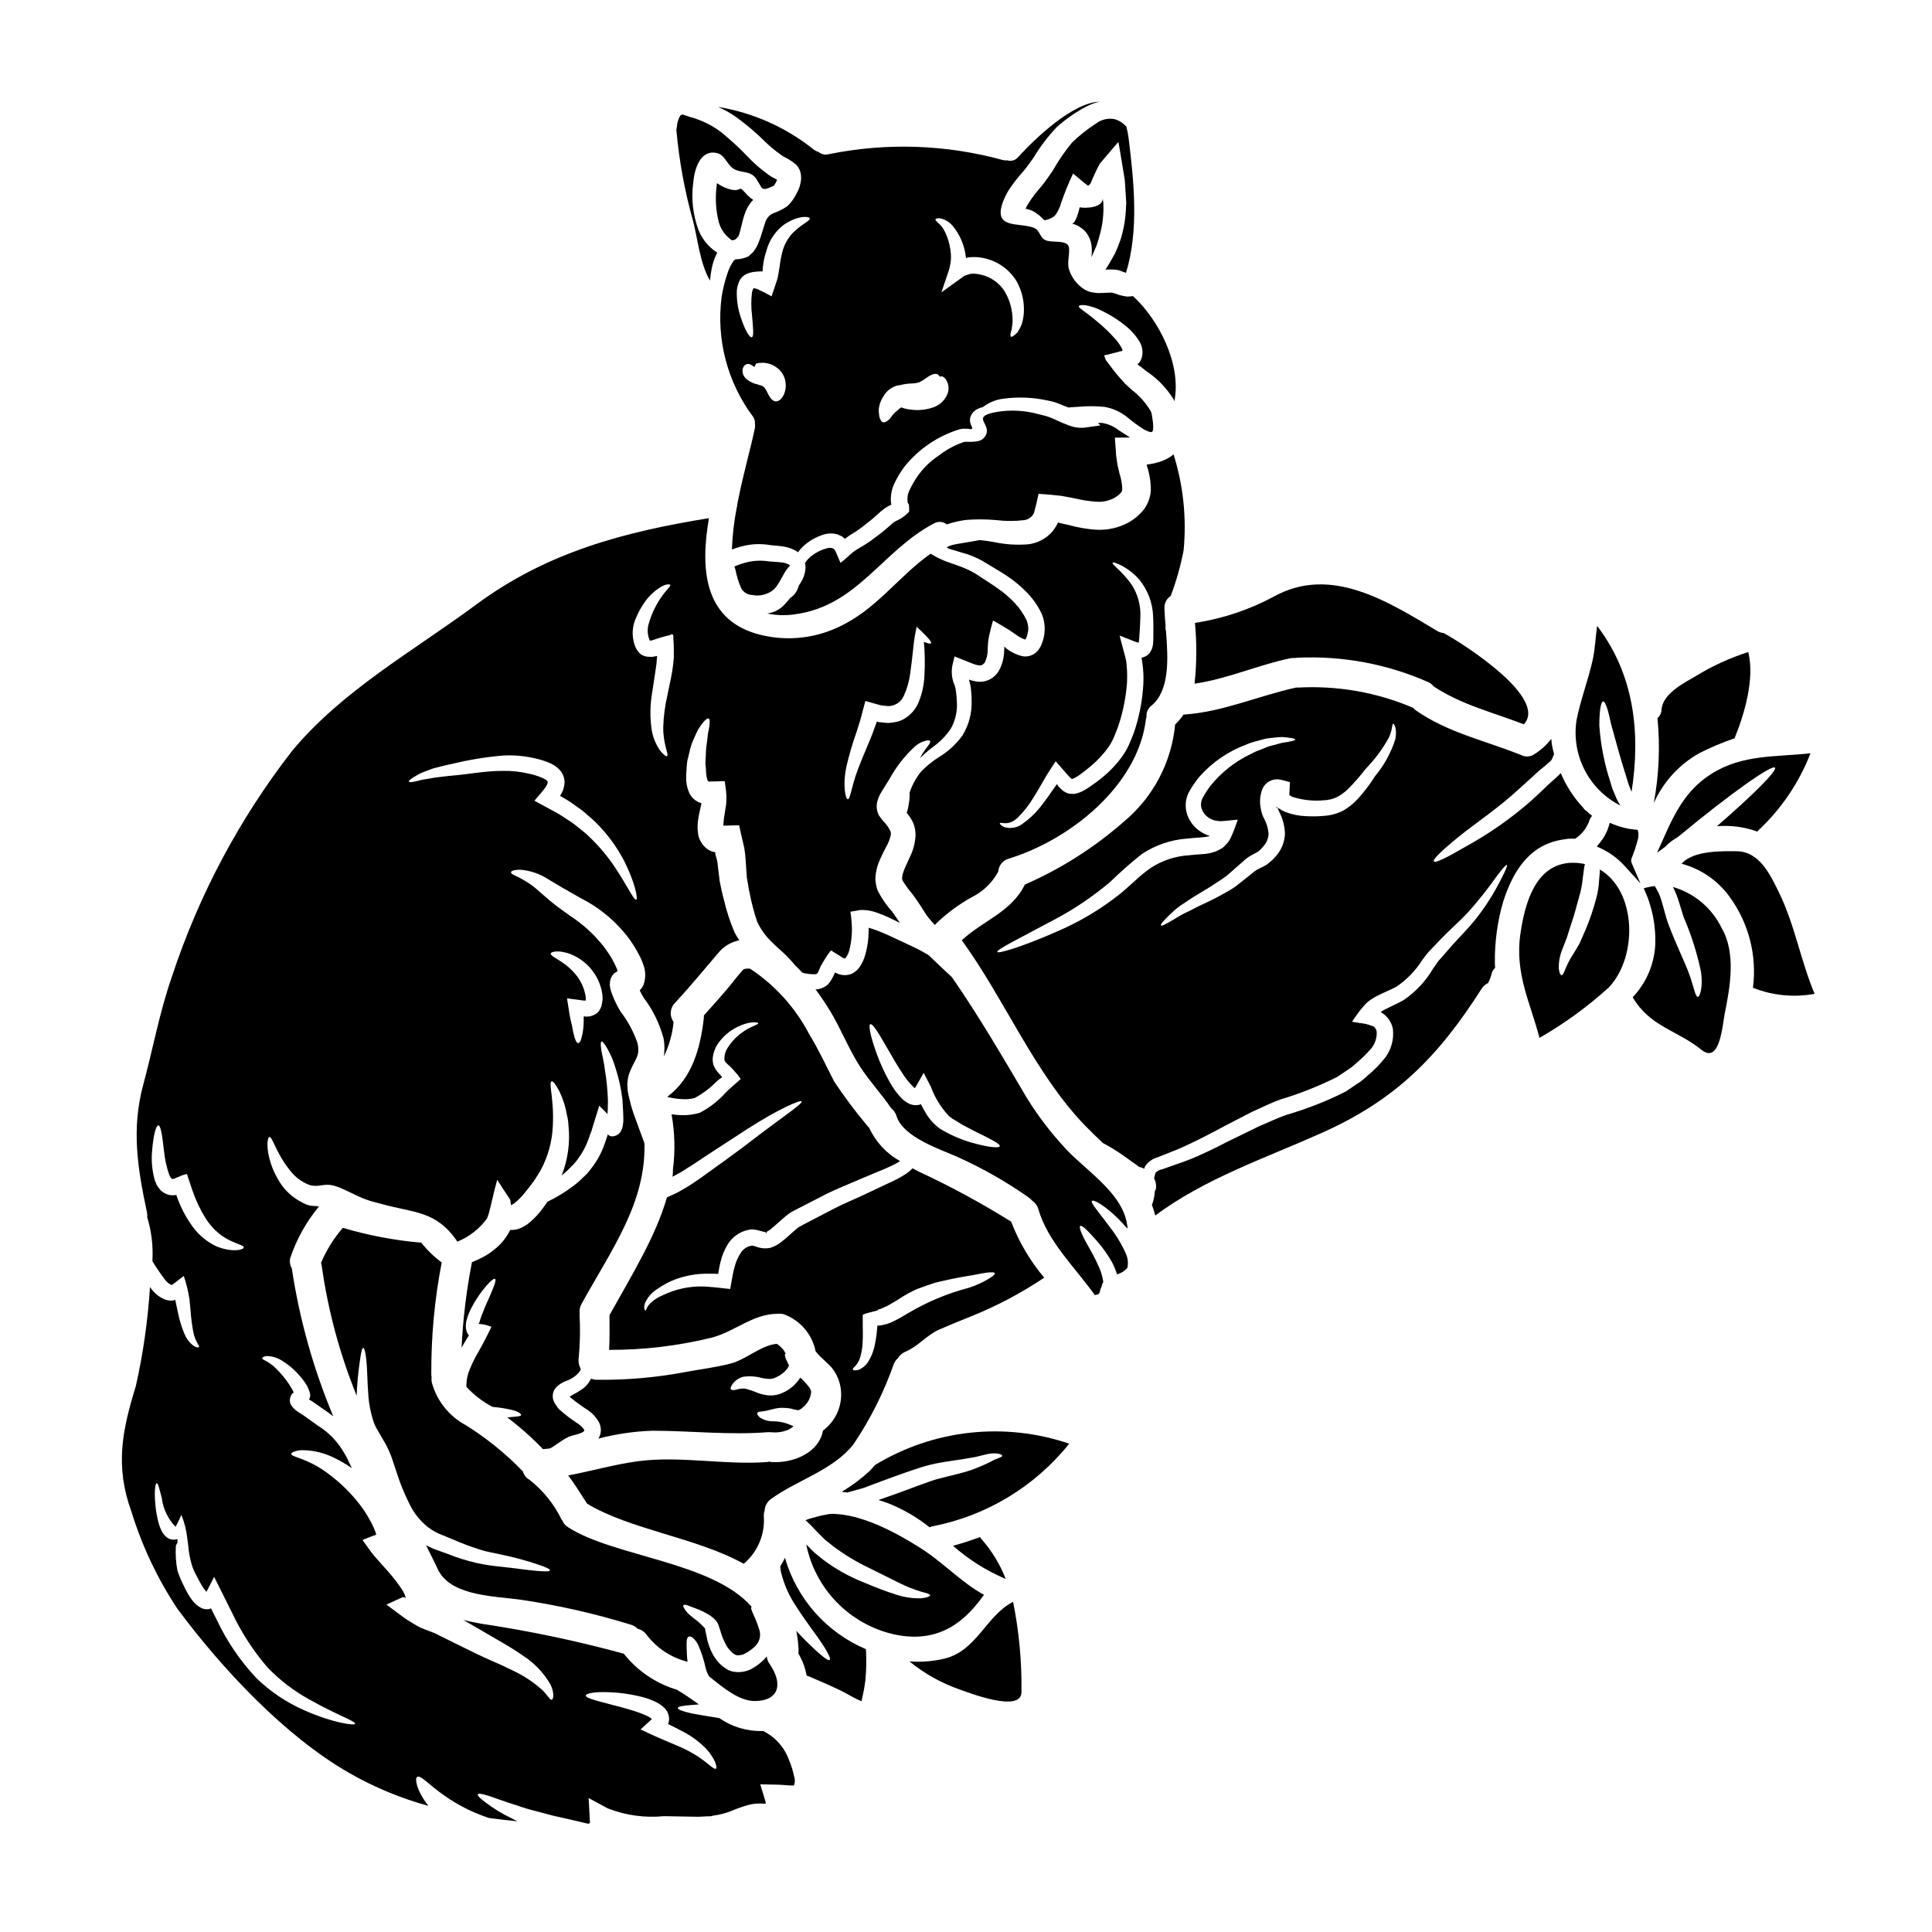
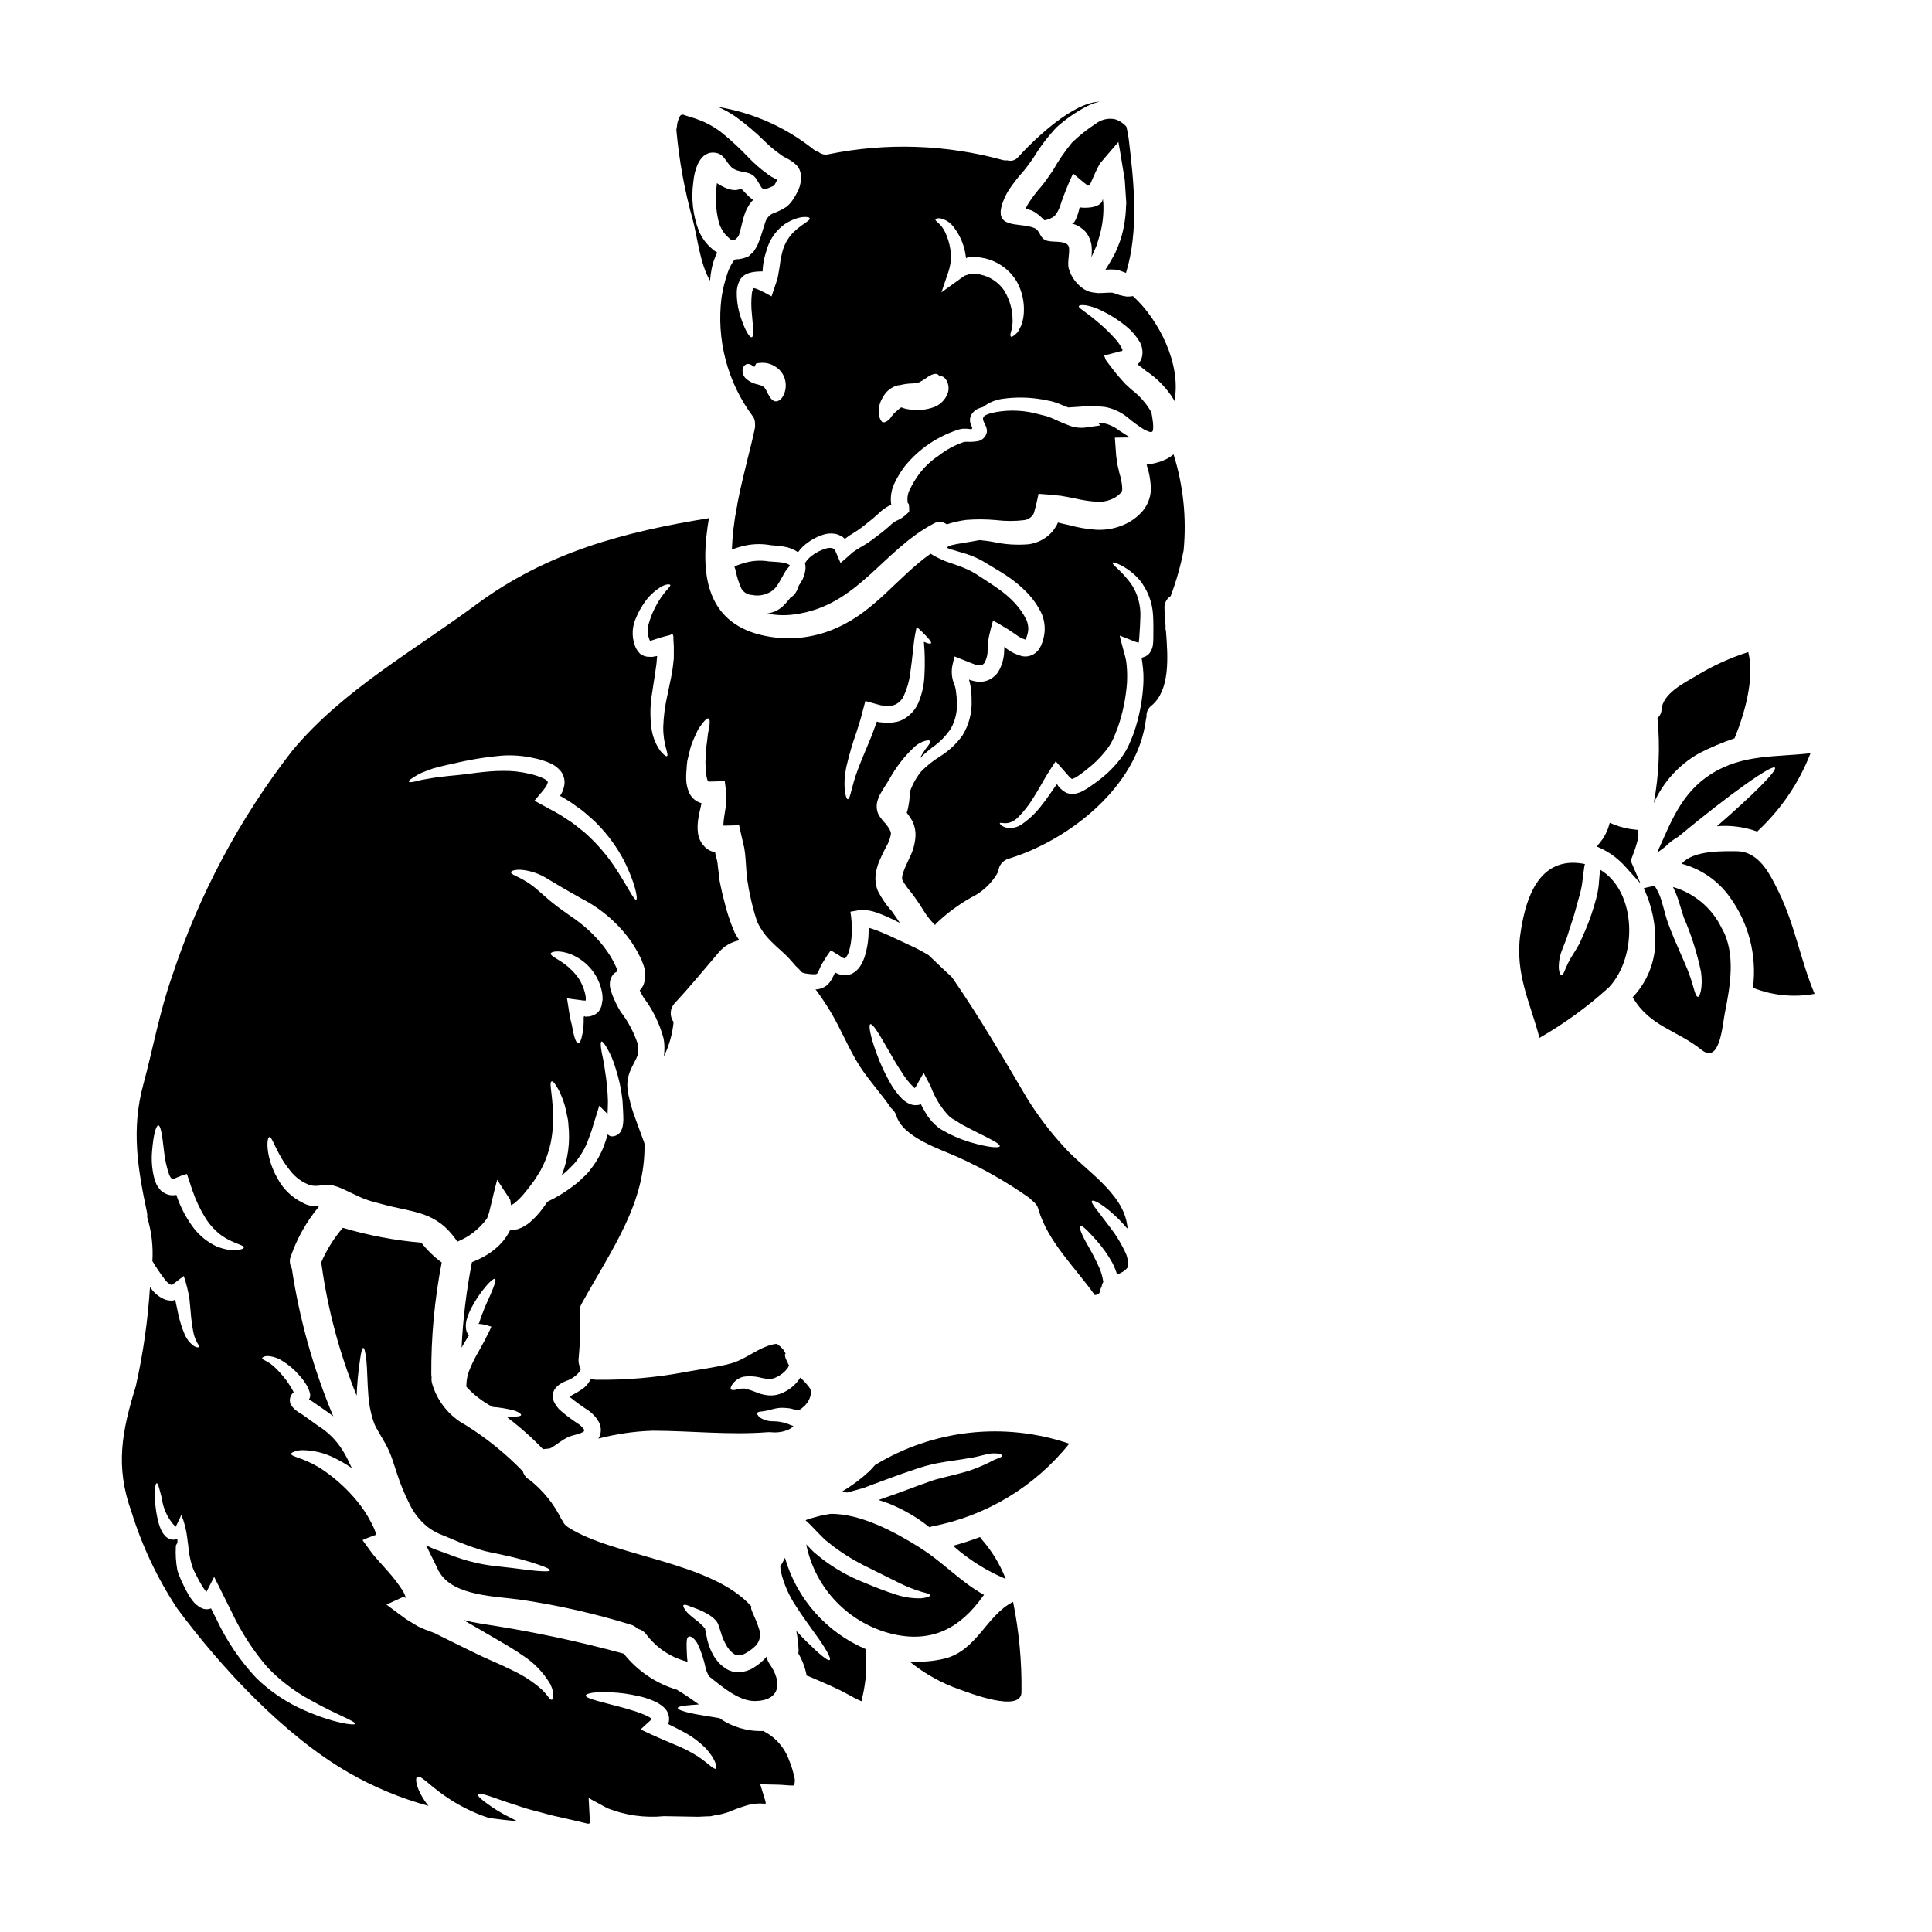
<svg xmlns="http://www.w3.org/2000/svg" fill="#000000" width="800px" height="800px" version="1.1" viewBox="144 144 512 512">
  <g>
    <path d="m433.23 212.18c0.055-0.09 0.098-0.188 0.133-0.289 0.551-1.137 0.816-1.902 1.262-2.879 0.32-1.004 0.633-2.035 0.926-3.117v0.004c0.684-2.609 0.969-5.301 0.848-7.996-0.055-0.449-0.078-0.875-0.16-1.324 0 2.59-4.773 2.641-6.121 2.363-0.105 0.633-1.109 4.566-2.113 4.301 0.344 0.105 0.633 0.156 0.977 0.293 0.566 0.219 1.098 0.52 1.574 0.898 0.516 0.344 0.969 0.773 1.344 1.262 0.707 0.949 1.168 2.059 1.348 3.227 0.109 0.875 0.125 1.758 0.051 2.637z" />
    <path d="m346.82 181.61c1.18 1.141 2.441 2.191 3.773 3.148 0.32 0.238 0.688 0.527 0.871 0.633l1.18 0.633 0.344 0.184 0.582 0.371v0.004c0.398 0.23 0.77 0.504 1.109 0.816 0.703 0.555 1.203 1.324 1.426 2.188 0.273 1.012 0.273 2.078 0 3.09-0.094 0.488-0.238 0.965-0.426 1.426-0.156 0.32-0.289 0.66-0.449 0.926-0.293 0.602-0.625 1.184-1 1.738-0.469 0.715-1.027 1.363-1.664 1.93-1.082 0.734-2.254 1.328-3.484 1.766-0.535 0.188-1.016 0.508-1.398 0.926-0.418 0.445-0.727 0.984-0.895 1.574-0.266 0.766-0.527 1.664-0.82 2.586-0.281 1-0.625 1.977-1.031 2.934-0.227 0.59-0.527 1.148-0.898 1.66-0.316 0.711-1.105 1.18-1.633 1.766v0.004c-1.047 0.504-2.191 0.781-3.352 0.816-0.234 0-0.105-0.027-0.555 0.293-0.711 0.992-1.273 2.086-1.664 3.246-0.727 2.109-1.266 4.285-1.609 6.492-1.438 11.211 1.535 22.543 8.293 31.605 0.402 0.547 0.598 1.219 0.555 1.895 0.055 0.406 0.047 0.816-0.027 1.219-0.949 4.75-3.148 12.301-4.644 20.074-0.012 0.32-0.066 0.637-0.156 0.945-0.715 3.668-1.148 7.383-1.293 11.113 0.133-0.023 0.293-0.102 0.395-0.129h-0.004c0.668-0.25 1.344-0.461 2.031-0.637 2.562-0.719 5.254-0.848 7.871-0.367 0.953 0.105 2.219 0.156 3.434 0.371v-0.004c1.367 0.199 2.672 0.711 3.801 1.504 0.375-0.547 0.809-1.051 1.293-1.504 1.512-1.406 3.312-2.469 5.277-3.113 1.297-0.453 2.703-0.48 4.016-0.078 0.367 0.156 0.762 0.344 1.105 0.527l0.477 0.395 0.184 0.156 0.051 0.055c0.016 0 0.031 0.016 0.031 0.031h0.027c0.051-0.027 0.078-0.105 0.105-0.133l0.18-0.129 0.504-0.371v-0.004c0.32-0.242 0.656-0.461 1.004-0.66 1.289-0.766 2.516-1.629 3.668-2.586 0.578-0.449 1.18-0.926 1.766-1.398 0.605-0.555 1.211-1.082 1.848-1.637 0.719-0.695 1.527-1.289 2.406-1.77 1.055-0.5 0.762-0.367 0.789-0.395l-0.078-0.395h-0.004c-0.203-1.898 0.156-3.812 1.027-5.508 0.723-1.492 1.586-2.906 2.586-4.227 3.738-4.637 8.773-8.055 14.465-9.816 0.383-0.113 0.781-0.176 1.18-0.184 0.395 0 0.738 0 1.055 0.023 0.504 0.055 0.395 0.078 0.605 0.078h0.004c0.156 0.047 0.324 0.039 0.477-0.023 0.105-0.113 0.137-0.277 0.078-0.422-0.043-0.133-0.094-0.266-0.16-0.391-0.152-0.266-0.258-0.551-0.316-0.848-0.102-0.426-0.109-0.863-0.023-1.293 0.168-0.66 0.523-1.254 1.027-1.715 0.426-0.395 0.93-0.691 1.48-0.871 0.281-0.109 0.57-0.199 0.867-0.262 1.566-1.223 3.441-1.992 5.414-2.219 3.398-0.461 6.852-0.398 10.234 0.184 0.977 0.211 1.969 0.344 3.012 0.633 1.043 0.293 2.004 0.738 2.957 1.109 0.344 0.129 0.656 0.266 1.004 0.395l2.793-0.184h-0.004c2.266-0.215 4.547-0.203 6.812 0.027 2.293 0.402 4.445 1.406 6.231 2.902 1.293 1.078 2.648 2.07 4.066 2.981 0.281 0.195 0.594 0.348 0.918 0.453 0.223 0.125 0.465 0.215 0.715 0.266 0.32 0.102 0.449 0.129 0.66 0 0.211-0.129 0.234-0.32 0.293-0.789 0.027-0.523 0.016-1.051-0.027-1.574-0.105-0.949-0.266-1.824-0.395-2.559-0.047-0.172-0.109-0.34-0.188-0.504-1.305-2.223-3.035-4.168-5.09-5.727-0.578-0.527-1.18-1.055-1.715-1.574-0.816-0.898-1.609-1.793-2.363-2.691-0.75-0.898-1.398-1.824-2.059-2.664-0.293-0.426-0.789-0.98-0.789-1.16v-0.004c-0.082-0.344-0.215-0.672-0.395-0.98 1.109-0.266 2.402-0.578 3.484-0.871l0.82-0.234c0.148-0.031 0.297-0.051 0.449-0.055l0.184-0.316v0.004c-0.52-1.102-1.203-2.117-2.031-3.008-1.512-1.684-3.152-3.246-4.906-4.672-2.934-2.484-4.672-3.352-4.672-3.828 0-0.656 2.691-0.605 6.332 1.242 2.242 1.102 4.352 2.465 6.281 4.055 1.355 1.109 2.516 2.441 3.434 3.934 0.773 1.254 1.02 2.766 0.684 4.199-0.137 0.469-0.344 0.91-0.605 1.32-0.129 0.211-0.105 0.129-0.156 0.211h-0.004c-0.062 0.078-0.145 0.141-0.234 0.184-0.477 0.055 0.156 0.426 0.316 0.582l0.395 0.266 1.504 1.18h-0.004c2.883 1.922 5.32 4.441 7.152 7.387 0.078 0.16 0.156 0.371 0.234 0.527 1.93-9.789-4.168-21.648-10.977-27.844-0.504 0.086-1.016 0.129-1.531 0.133-0.676-0.078-1.348-0.211-2.008-0.395-0.449-0.156-0.922-0.316-1.371-0.477-0.184-0.051-0.426-0.129-0.504-0.156-0.078-0.027 0 0-0.156 0-0.359-0.023-0.719-0.023-1.082 0l-1.66 0.078-0.977 0.027c-0.371-0.027-0.82-0.105-1.215-0.156-0.402-0.051-0.797-0.141-1.18-0.262-0.406-0.16-0.801-0.344-1.184-0.555-1.984-1.254-3.449-3.188-4.117-5.438-0.605-1.77 0.609-5.254-0.234-6.297-1.133-1.426-4.566-0.527-6.125-1.398-1.453-0.789-1.289-2.59-2.93-3.195-4.039-1.574-11.219 0.582-7.969-7.414 0.414-1.02 0.926-1.992 1.531-2.906 1.062-1.559 2.227-3.051 3.484-4.461 1.109-1.238 1.875-2.481 2.852-3.773h-0.004c1.777-2.957 3.879-5.711 6.258-8.211 2.363-2.09 4.965-3.894 7.754-5.367 1.113-0.578 2.293-1.012 3.512-1.297-7.086 0.238-16.973 9.637-21.566 14.676v0.004c-0.691 0.844-1.828 1.188-2.871 0.867-0.363 0.047-0.727 0.031-1.082-0.051-15.086-4.16-30.938-4.699-46.27-1.574-0.941 0.254-1.949 0.027-2.691-0.605-0.461-0.125-0.891-0.34-1.266-0.633-7.34-5.875-16.066-9.762-25.34-11.297 1.598 0.703 3.125 1.551 4.566 2.535 2.824 2.031 5.484 4.285 7.949 6.742zm46.559 20.297c1.301 0.332 2.453 1.098 3.269 2.164 1.562 1.973 2.629 4.289 3.113 6.754 0.082 0.449 0.16 0.898 0.211 1.375 0.078 0.316 0.078 0.211 0.133 0.234l0.078-0.102 0.023-0.027 0.27-0.078h0.004c1.469-0.195 2.957-0.125 4.402 0.211 3.574 0.793 6.664 3.016 8.555 6.148 1.379 2.481 2.039 5.297 1.898 8.129-0.043 1.07-0.23 2.129-0.555 3.148-0.297 0.766-0.672 1.5-1.109 2.195-0.977 1-1.574 1.344-1.793 1.133-0.219-0.207-0.105-0.953 0.238-1.902 0.023-0.578 0.184-1.18 0.234-1.926h0.004c0.008-0.852-0.043-1.707-0.156-2.555-0.293-2.152-1.059-4.219-2.242-6.043-1.461-2.031-3.625-3.453-6.07-3.984-0.91-0.242-1.863-0.309-2.797-0.184l-1.48 0.477c-0.684 0.5-1.371 0.977-2.059 1.477-1.371 0.977-2.715 1.969-4.062 2.93 0.5-1.504 1-2.981 1.504-4.461v-0.004c0.484-1.238 0.812-2.531 0.977-3.852 0.059-0.613 0.07-1.23 0.027-1.848-0.055-0.449-0.082-0.898-0.16-1.348v0.004c-0.238-1.527-0.691-3.012-1.348-4.41-1.105-2.363-2.609-2.82-2.586-3.379 0.023-0.227 0.551-0.461 1.477-0.277zm-16.418 49.961c0.199-1.121 0.66-2.18 1.348-3.086l-0.156 0.184h-0.004c0.84-1.426 2.219-2.453 3.828-2.848 0.141 0.004 0.281-0.004 0.422-0.027 1.156-0.305 2.344-0.461 3.539-0.477 0.559-0.035 1.105-0.133 1.641-0.293 0.629-0.305 1.23-0.668 1.793-1.082 1.262-0.922 2.481-1.477 3.219-0.977 0.207 0.164 0.367 0.371 0.473 0.609 0.055-0.027 0.105-0.105 0.16-0.105 0.422-0.133 0.895 0.078 1.398 0.711v0.004c0.719 1.031 0.941 2.328 0.605 3.539-0.648 1.965-2.231 3.481-4.223 4.039-1.836 0.59-3.789 0.754-5.699 0.477-0.773-0.066-1.539-0.238-2.269-0.504-0.051-0.105-0.184-0.156-0.789 0.344l-0.156 0.184c-0.875 0.625-1.621 1.414-2.191 2.324-0.922 0.98-1.715 1.242-2.164 0.898v-0.004c-0.492-0.535-0.766-1.238-0.766-1.965-0.117-0.645-0.121-1.301-0.008-1.945zm-25.074-3.691c-0.555 1.449-1.348 2.137-2.215 2.188-0.871 0.051-1.609-0.898-2.191-2.086-0.227-0.531-0.508-1.035-0.848-1.504-0.316-0.344-0.289-0.293-0.527-0.395 0-0.082-0.449-0.266-1.32-0.504h0.004c-1.258-0.246-2.418-0.863-3.328-1.766-0.477-0.543-0.723-1.25-0.684-1.969 0.027-0.406 0.164-0.797 0.395-1.133 0.289-0.391 0.758-0.602 1.242-0.555 0.441 0.094 0.848 0.301 1.18 0.605 0.105 0.051 0.238 0.105 0.344 0.156 0.027-0.051 0.055-0.078 0.055-0.105 0.105-0.129 0.078-0.18 0.234-0.473l0.078-0.184v-0.055c0.055 0 0.078-0.023 0.133-0.051h0.004c0.297-0.105 0.609-0.16 0.926-0.16 1.422-0.164 2.859 0.172 4.062 0.949 0.371 0.234 0.723 0.496 1.055 0.789 0.305 0.332 0.59 0.684 0.844 1.059 0.418 0.656 0.699 1.391 0.82 2.16 0.18 1.016 0.09 2.059-0.262 3.031zm6.691-46.324c0.211 0.66-2.191 1.531-4.566 3.961h0.004c-1.324 1.43-2.258 3.176-2.723 5.07-0.129 0.527-0.234 1.082-0.371 1.66-0.133 0.578-0.184 1.297-0.289 1.969-0.102 0.672-0.238 1.453-0.371 2.191l-0.105 0.578h0.004c-0.055 0.336-0.141 0.664-0.262 0.98l-0.684 2.082c-0.27 0.738-0.504 1.453-0.738 2.191h-0.004c-1.258-0.723-2.555-1.383-3.883-1.969-0.266-0.086-0.539-0.156-0.816-0.211-0.023 0.027 0-0.078-0.129 0.105-0.188 0.336-0.312 0.703-0.371 1.082-0.227 1.938-0.227 3.894 0 5.832 0.316 3.543 0.555 5.805-0.027 5.992-0.582 0.184-1.824-1.793-2.984-5.41-0.738-2.231-1.078-4.57-1-6.918 0.07-0.867 0.293-1.715 0.656-2.508 1.109-2.453 4.012-2.586 6.176-2.609 0.051-1.457 0.27-2.902 0.664-4.305 0.211-0.734 0.422-1.398 0.633-2.082 0.859-2.477 2.461-4.625 4.59-6.152 3.789-2.426 6.531-2.004 6.609-1.531z" />
    <path d="m428.08 181.8c-1.902 2.312-3.598 4.785-5.066 7.394-1.004 1.426-2.059 3.062-3.246 4.434v-0.004c-1.074 1.215-2.062 2.504-2.957 3.856-0.379 0.547-0.703 1.133-0.977 1.742-0.016 0.023-0.023 0.051-0.027 0.078v0.027h0.055l0.789 0.207v0.004c0.711 0.184 1.379 0.508 1.969 0.949l0.82 0.605 0.527 0.5 0.711 0.688v0.004c0.051 0.027 0.102 0.055 0.156 0.078 0.328-0.035 0.648-0.117 0.953-0.234 0.594-0.203 1.156-0.5 1.66-0.875 0.117-0.168 0.25-0.328 0.395-0.473 0.637-0.953 1.105-2.008 1.395-3.117l0.184-0.5 0.344-0.949c0.262-0.688 0.523-1.375 0.789-2.059 0.551-1.348 1.238-2.984 1.82-4.172 0.926 0.762 1.875 1.574 2.824 2.363l1.133 0.871 0.105-0.051 0.078-0.078c0.027 0 0.051-0.027 0.211-0.16 0.344-0.234 0.395-0.684 0.578-1.027l1.004-2.242c0.371-0.789 0.789-1.637 1.18-2.32l1.004-1.18 1.18-1.398c0.895-1.031 1.789-2.086 2.715-3.148 0.133 0.762 0.293 1.574 0.422 2.363 0.426 2.586 0.848 5.148 1.266 7.68 0.078 1.375 0.184 2.754 0.266 4.09l0.133 2.008-0.078 1.238 0.008-0.012c-0.102 2.879-0.582 5.727-1.426 8.477-0.449 1.289-0.953 2.531-1.48 3.691-0.605 1.082-1.32 2.363-1.793 3.117-0.266 0.371-0.473 0.789-0.762 1.211 0.105 0 0.184-0.027 0.293-0.027h-0.004c0.754-0.062 1.512-0.062 2.266 0 0.414 0.023 0.824 0.102 1.215 0.242 0.344 0.105 0.527 0.207 0.789 0.293 0.262 0.082 0.605 0.234 0.898 0.344 3.457-11.219 2.109-24.18 0.711-35.605v-0.004c-0.137-1.059-0.336-2.106-0.602-3.141-0.785-0.914-1.809-1.594-2.957-1.969-1.836-0.398-3.75 0.047-5.223 1.215-2.242 1.445-4.336 3.113-6.246 4.977z" />
    <path d="m332.17 218.35c0.082-1.09 0.234-2.172 0.449-3.242 0.293-1.449 0.781-2.856 1.453-4.172-0.426-0.262-0.832-0.551-1.215-0.871-1.637-1.336-2.91-3.059-3.711-5.016-1.512-4.047-2.004-8.41-1.422-12.691 0.293-3.273 1.688-8.66 6.074-7.84 2.402 0.449 2.754 3.09 4.644 4.223 2.164 1.289 4.566 0.316 6.098 2.852 0.316 0.5 0.605 0.977 0.871 1.426 0.234 0.371 0.211 0.422 0.371 0.633 0.555 0.789 1.555 0.32 2.613-0.129 0.289-0.133 0.551-0.238 0.762-0.348l-0.004-0.004c0.184-0.289 0.352-0.59 0.504-0.895 0.09-0.172 0.168-0.348 0.238-0.527 0.027-0.078 0.027-0.102 0.051-0.102v-0.004c-0.094-0.059-0.191-0.113-0.289-0.16l-1.266-0.684c-0.484-0.289-0.941-0.617-1.375-0.977-1.562-1.145-3.027-2.418-4.379-3.805-2.207-2.34-4.559-4.543-7.035-6.594-2.047-1.66-4.363-2.957-6.848-3.828l-0.789-0.289c-0.344-0.105-0.738-0.184-1.055-0.293-0.555-0.184-1.055-0.344-1.574-0.527-0.355-0.207-0.812-0.129-1.078 0.184-0.512 0.887-0.812 1.883-0.875 2.902-0.031 0.277-0.078 0.555-0.141 0.828 0.723 8.121 2.191 16.156 4.387 24.008 1.125 4.039 1.875 11.617 4.539 15.941z" />
    <path d="m353.21 610.73c-0.801-2.387-2.234-4.512-4.144-6.148-0.863-0.715-1.801-1.332-2.793-1.852-4.141 0.152-8.215-1.043-11.617-3.406-3.148-0.527-5.754-0.922-7.629-1.32-2.242-0.5-3.457-1.004-3.406-1.371 0.051-0.367 1.266-0.609 3.543-0.789 0.605-0.051 1.289-0.102 2.059-0.156-1.902-1.348-3.773-2.664-5.621-3.746-0.055-0.051-0.105-0.078-0.16-0.133v0.004c-5.59-1.656-10.531-5.004-14.145-9.582-0.043 0.004-0.09-0.004-0.129-0.023-12.414-3.383-25.016-6.027-37.742-7.918-1.574-0.266-3.113-0.605-4.644-0.977 0.977 0.555 1.926 1.109 2.852 1.637 2.402 1.398 4.699 2.754 6.836 3.984 2.137 1.227 4.246 2.508 6.043 3.773h-0.004c3.031 1.941 5.555 4.574 7.363 7.68 1.18 2.457 0.738 4.066 0.316 4.066-0.5 0.051-0.977-1.109-2.453-2.559-2.301-2.074-4.898-3.801-7.707-5.117-1.824-0.922-3.852-1.848-6.098-2.82-2.402-1.031-4.723-2.215-7.285-3.461-1.266-0.629-2.586-1.262-3.906-1.926-0.66-0.344-1.348-0.66-2.035-1.004s-1.426-0.762-1.789-0.871c-0.688-0.266-1.375-0.527-2.086-0.789l-1.238-0.504v0.004c-0.684-0.309-1.34-0.668-1.969-1.082l-1.93-1.18-1.848-1.348c-1.133-0.844-2.269-1.711-3.434-2.559l3.273-1.504h0.008c0.395-0.207 0.809-0.375 1.238-0.504l0.5 0.184 0.105 0.027v0.004c0-0.055-0.008-0.109-0.027-0.16-0.18-0.578-0.43-1.137-0.734-1.664-1.195-1.855-2.539-3.609-4.016-5.25-0.922-1.051-1.84-2.078-2.754-3.09-0.75-0.816-1.449-1.68-2.086-2.586-0.629-0.871-1.262-1.738-1.848-2.559 1.082-0.504 1.969-0.789 2.93-1.18l0.688-0.234v-0.004c0.008-0.164-0.031-0.328-0.105-0.477-0.355-1.039-0.809-2.047-1.348-3.004-1.016-1.945-2.238-3.777-3.641-5.465-2.391-2.914-5.16-5.496-8.234-7.684-5.199-3.746-9.109-3.906-9.188-4.773-0.027-0.184 0.211-0.395 0.711-0.582h0.004c0.73-0.285 1.508-0.43 2.293-0.422 2.894 0.031 5.746 0.719 8.34 2.004 1.641 0.801 3.219 1.723 4.727 2.754-0.211-0.426-0.395-0.82-0.609-1.242h-0.004c-0.531-1.234-1.164-2.418-1.895-3.543-1.629-2.621-3.84-4.824-6.469-6.441-1.16-0.82-2.269-1.637-3.383-2.43l0.004 0.004c-0.516-0.387-1.055-0.738-1.609-1.055-0.367-0.234-0.719-0.492-1.059-0.77-0.469-0.402-0.871-0.887-1.18-1.422l-0.105-0.184-0.055-0.266c-0.16-0.715-0.039-1.461 0.344-2.086 0.293-0.422 0.266-0.316 0.348-0.395h-0.004c0.031-0.031 0.066-0.059 0.102-0.078 0.027 0 0.082 0 0.105-0.027 0.023-0.027 0.027-0.078 0.027-0.156s0-0.027-0.027-0.105l-0.156-0.32-0.371-0.656c-0.266-0.426-0.527-0.875-0.789-1.266l0.004-0.004c-0.965-1.402-2.059-2.711-3.269-3.91-2.059-2.082-3.566-2.242-3.723-2.715-0.051-0.184 0.422-0.633 1.426-0.633h-0.004c1.371 0.07 2.699 0.496 3.856 1.238 1.699 1.027 3.223 2.316 4.516 3.828 0.406 0.43 0.785 0.887 1.133 1.371l0.527 0.766 0.266 0.422h-0.004c0.141 0.211 0.266 0.43 0.371 0.66 0.422 1.004 0.953 2.035 0.449 2.984-0.035 0.082-0.078 0.16-0.129 0.234 0.523 0.277 1.023 0.598 1.5 0.953 1.18 0.82 2.363 1.66 3.613 2.508l1.324 1.004c-5.262-12.555-8.953-25.711-10.98-39.168-0.461-0.789-0.625-1.715-0.473-2.613 1.66-5.039 4.254-9.719 7.644-13.801 0-0.051-0.555-0.078-0.555-0.129-0.551-0.004-1.098-0.039-1.641-0.105-0.742-0.141-1.457-0.406-2.109-0.789-2.773-1.348-5.062-3.527-6.543-6.231-1.078-1.824-1.871-3.797-2.363-5.856-0.762-3.352-0.344-5.305 0.105-5.332 0.527-0.051 1.055 1.664 2.508 4.379 0.848 1.617 1.855 3.148 3.008 4.566 1.316 1.703 3.082 3.012 5.098 3.773 0.496 0.152 1.008 0.23 1.527 0.238 0.574 0 1.148-0.051 1.715-0.16 0.539-0.094 1.09-0.141 1.637-0.129 0.656 0.02 1.309 0.133 1.93 0.344 0.504 0.141 0.996 0.316 1.477 0.527l1.238 0.555c1.637 0.762 3.148 1.531 4.644 2.164 0.738 0.234 1.348 0.527 2.191 0.762 0.926 0.238 1.824 0.477 2.754 0.738 8.418 2.363 14.492 1.688 20.074 9.977l0.004 0.004c3.141-1.273 5.859-3.402 7.852-6.148 0.367-0.887 0.652-1.812 0.844-2.754 0.238-0.898 0.449-1.766 0.633-2.613l0.293-1.266 0.266-1.055 0.184-0.711 0.477-1.848 1.848 2.852c0.527 0.82 1.266 1.848 1.637 2.508 0.051 0.633 0.234 1.82 0.207 1.32 0.055 0.051 0.504-0.211 0.898-0.477l-0.004-0.008c0.953-0.766 1.82-1.633 2.586-2.586 0.848-1.004 1.637-2.031 2.43-3.113 0.793-1.082 1.266-2.031 1.93-3.035h-0.004c1.957-3.629 3.055-7.652 3.223-11.77 0.371-7.125-1.211-11.48-0.32-11.77 0.371-0.16 1.082 0.762 2.086 2.691 0.555 1.195 1.023 2.43 1.402 3.691 0.223 0.809 0.406 1.629 0.551 2.457 0.242 0.922 0.387 1.867 0.426 2.82 0.477 4.5-0.137 9.047-1.797 13.254 0.18-0.117 0.344-0.25 0.5-0.395 0.715-0.598 1.395-1.242 2.031-1.926 0.695-0.652 1.316-1.375 1.852-2.164 1.176-1.582 2.106-3.336 2.754-5.199l0.477-1.375 0.266-0.66 0.395-1.32c0.578-1.848 1.133-3.668 1.688-5.438 0.734 0.734 1.477 1.477 2.188 2.215 0.078-1.16 0.078-2.363 0.105-3.457v0.008c-0.078-2.727-0.34-5.441-0.789-8.133-0.266-2.363-0.789-4.141-0.977-5.438s-0.184-2.086 0.051-2.191c0.234-0.105 0.738 0.477 1.426 1.637v0.004c0.977 1.668 1.738 3.449 2.273 5.305 0.918 2.777 1.543 5.641 1.871 8.547 0.078 1.691 0.234 3.406 0.234 5.332l0.004 0.004c-0.027 0.547-0.09 1.094-0.188 1.637-0.082 0.434-0.234 0.852-0.445 1.238-0.078 0.16-0.176 0.312-0.289 0.449-0.188 0.211-0.398 0.398-0.633 0.555-0.285 0.172-0.598 0.297-0.926 0.371-0.27 0.059-0.547 0.066-0.82 0.023-0.316-0.051-0.395-0.207-0.555-0.266l-0.289-0.207c-0.027 0-0.055 0.102-0.055 0.102l-0.023 0.211c-0.27 0.789-0.555 1.574-0.82 2.402h0.004c-0.82 2.269-1.996 4.398-3.484 6.301-0.66 0.922-1.434 1.766-2.297 2.504-0.742 0.762-1.547 1.457-2.402 2.086-2.148 1.648-4.469 3.062-6.914 4.223-0.371 0.555-0.762 1.137-1.211 1.715-1.004 1.383-2.164 2.641-3.461 3.75-0.895 0.762-1.926 1.352-3.035 1.742-0.656 0.199-1.344 0.289-2.031 0.262h-0.156c-0.023-0.105-0.078 0.184 0 0.078-0.988 1.996-2.414 3.746-4.168 5.117-0.836 0.695-1.738 1.305-2.695 1.824-1.043 0.586-2.129 1.094-3.246 1.531-0.027 0.051 0 0.102-0.027 0.184-1.441 7.422-2.352 14.934-2.715 22.484 0.234-0.426 0.473-0.875 0.711-1.266l0.684-1.109h0.004c0.129-0.273 0.289-0.527 0.473-0.766 0 0 0.129-0.078 0.078-0.105l-0.184-0.234c-0.324-0.492-0.535-1.055-0.605-1.637-0.078-0.797-0.008-1.598 0.207-2.363 0.316-1.098 0.746-2.156 1.281-3.164 0.82-1.555 1.766-3.039 2.824-4.438 1.766-2.266 3.035-3.406 3.406-3.148 0.371 0.254-0.211 1.82-1.32 4.379-0.531 1.266-1.297 2.754-1.902 4.461h0.004c-0.363 0.793-0.652 1.613-0.875 2.457-0.047 0.227-0.156 0.438-0.316 0.605 0.625 0.031 1.242 0.121 1.848 0.266l1.574 0.477c-0.422 1.082-1.266 2.613-1.969 4.012-0.449 0.82-0.926 1.688-1.398 2.559l0.004-0.004c-0.863 1.449-1.621 2.961-2.273 4.516-0.605 1.348-0.938 2.801-0.977 4.273-0.016 0.203-0.008 0.406 0.027 0.609 1.98 2.152 4.32 3.949 6.914 5.305 1.898 0.145 3.777 0.453 5.625 0.926 1.371 0.422 2.031 1.004 1.926 1.266-0.105 0.266-0.844 0.344-2.137 0.449-0.422 0.023-0.949 0.105-1.504 0.156h-0.004c3.367 2.543 6.527 5.348 9.449 8.391 0.609-0.051 1.215-0.102 1.824-0.184l0.477-0.234c0.578-0.371 1.18-0.762 1.902-1.289 0.344-0.238 0.711-0.477 1.133-0.738l-0.004-0.004c0.473-0.305 0.965-0.578 1.477-0.82 1.215-0.449 2.008-0.555 2.754-0.82 0.746-0.266 1.297-0.555 1.324-0.711 0.051-0.293 0.156-0.078-0.027-0.422-0.406-0.582-0.914-1.086-1.504-1.477-1.805-1.152-3.508-2.449-5.094-3.883-0.254-0.262-0.477-0.555-0.66-0.871-0.297-0.355-0.539-0.754-0.715-1.18-0.363-0.809-0.402-1.723-0.105-2.559 0.504-1.637 2.719-2.641 3.273-2.852v0.004c1.316-0.422 2.492-1.188 3.406-2.219 0.258-0.273 0.457-0.598 0.578-0.953-0.535-0.957-0.73-2.066-0.555-3.148 0.348-3.711 0.418-7.441 0.211-11.16-0.004-0.176 0.008-0.355 0.027-0.527-0.105-0.852 0.07-1.715 0.5-2.457 8.211-14.809 16.996-26.711 16.68-42.438h0.004c-0.086-0.215-0.156-0.434-0.207-0.656-0.848-2.242-1.742-4.75-2.719-7.414v-0.004c-0.5-1.5-0.922-3.023-1.266-4.566l-0.234-1.215c-0.078-0.578-0.105-1.18-0.129-1.738h-0.004c0.012-1.176 0.234-2.34 0.656-3.434 0.82-2.031 1.742-3.352 2.035-4.356 0.094-0.219 0.148-0.449 0.156-0.688 0.074-0.246 0.094-0.508 0.051-0.762 0.02-0.605-0.043-1.207-0.184-1.797-1.039-3.023-2.562-5.859-4.512-8.395-0.887-1.469-1.637-3.012-2.242-4.617-0.215-0.531-0.383-1.078-0.504-1.637-0.051-0.293-0.078-0.555-0.105-0.844 0-0.105 0.027-0.531 0.055-0.789l0.078-0.422v0.004c0.18-0.699 0.543-1.34 1.055-1.852l0.82-0.5c0.105-0.051-0.027-0.422-0.027-0.422l-0.234-0.555c-0.156-0.371-0.344-0.738-0.527-1.133h-0.004c-0.734-1.469-1.609-2.867-2.613-4.172l-0.184-0.266v0.004c-2.516-3.199-5.539-5.961-8.949-8.184-1.637-1.18-3.168-2.242-4.617-3.406-1.449-1.16-2.613-2.266-3.672-3.148-4.09-3.723-7.359-4.117-7.359-4.965 0-0.344 0.898-0.738 2.664-0.66 2.481 0.219 4.867 1.031 6.969 2.363 2.691 1.637 5.383 3.219 9 5.227 4.238 2.16 8.012 5.129 11.113 8.734 1.414 1.625 2.648 3.394 3.691 5.281 0.27 0.473 0.531 0.977 0.789 1.504l0.371 0.789c0.105 0.293 0.207 0.527 0.395 1.027h-0.004c0.727 1.773 0.777 3.758 0.133 5.566-0.254 0.535-0.594 1.027-1.004 1.453 0.312 0.676 0.664 1.336 1.055 1.969 2.43 3.207 4.215 6.856 5.254 10.742 0.215 1.109 0.285 2.246 0.211 3.375 0.008 0.508-0.047 1.016-0.156 1.508 1.418-2.887 2.301-6.012 2.613-9.215-1.129-1.516-0.996-3.621 0.312-4.984 3.988-4.301 7.684-8.816 11.508-13.277 1.41-1.75 3.394-2.945 5.598-3.379-0.461-0.652-0.879-1.344-1.242-2.059-1.211-2.809-2.164-5.727-2.852-8.707-0.184-0.605-0.395-1.477-0.578-2.363-0.184-0.887-0.395-1.738-0.555-2.637-0.133-1.574-0.422-3.148-0.555-4.75-0.105-0.926-0.605-2.008-0.605-2.797h0.156v-0.004c-1.199-0.148-2.309-0.73-3.113-1.637-0.871-0.945-1.434-2.133-1.609-3.402-0.09-0.664-0.125-1.336-0.105-2.004 0.027-0.633 0.078-0.898 0.105-1.348 0.207-1.574 0.555-2.879 0.82-4.094 0.02-0.184 0.055-0.371 0.102-0.551l-0.316-0.082c-1.41-0.48-2.531-1.562-3.062-2.957-0.254-0.633-0.441-1.293-0.555-1.969-0.078-0.555-0.102-0.922-0.129-1.398v0.004c-0.02-0.848 0.016-1.695 0.105-2.535 0.027-0.777 0.098-1.555 0.211-2.324 0.16-0.684 0.344-1.375 0.504-2.031 0.23-1.188 0.594-2.348 1.082-3.457 0.449-1.027 0.844-1.926 1.211-2.664 0.387-0.633 0.809-1.242 1.27-1.824 0.738-0.922 1.266-1.32 1.574-1.18 0.309 0.137 0.344 0.875 0.207 1.969-0.078 0.527-0.207 1.18-0.371 1.93-0.078 0.789-0.184 1.688-0.316 2.664l0.004-0.004c-0.18 1.066-0.266 2.141-0.266 3.223-0.055 0.582-0.078 1.18-0.105 1.793-0.027 0.613 0.105 1.215 0.129 1.848 0.023 0.629 0.055 1.297 0.16 1.93l0.207 0.871 0.004-0.004c0.043 0.113 0.098 0.219 0.16 0.32 0.09 0.125 0.238 0.195 0.395 0.184l0.293-0.027 1.055-0.027 2.719-0.078 0.344 2.691c0.184 1.602 0.121 3.219-0.188 4.801-0.211 1.297-0.422 2.562-0.5 3.644 0 0.207-0.027 0.633-0.027 0.656 0.344 0.027 0.848-0.023 1.375-0.023l2.793-0.078 0.555 2.481c0.266 1.18 0.555 2.363 0.82 3.543 0.184 1.109 0.309 2.231 0.371 3.356 0.105 1.531 0.211 3.062 0.316 4.566 0.105 0.633 0.211 1.266 0.348 1.902l-0.004-0.004c0.078 0.684 0.199 1.363 0.371 2.031 0.496 2.621 1.176 5.207 2.027 7.734 0.938 1.977 2.223 3.766 3.801 5.277 1.574 1.637 3.246 2.852 4.856 4.644 0.527 0.582 1.004 1.109 1.453 1.664 0.605 0.578 1.211 1.18 1.793 1.82 0.211 0.055 0.395 0.156 0.633 0.211h0.004c0.945 0.184 1.91 0.273 2.875 0.266 0.293-0.078 0.449-0.133 0.5-0.211 0.051-0.078 0.133-0.234 0.211-0.344l0.316-0.684 0.395-0.926c0.184-0.395 0.605-1.027 0.898-1.531 0.293-0.504 0.684-1.082 1.027-1.609 0.395-0.422 0.688-1.426 1.266-0.711l1.609 0.977v-0.004c0.297 0.184 0.578 0.387 0.848 0.605l0.293 0.105 0.129 0.055c0.32 0.156 0.344 0.051 0.371 0.102v0.004c0.539-0.613 0.918-1.344 1.109-2.137 0.34-1.27 0.555-2.566 0.633-3.879 0.066-0.676 0.09-1.355 0.078-2.035-0.039-1.457-0.172-2.91-0.395-4.352l1.715-0.293h0.004c0.566-0.148 1.156-0.199 1.742-0.156 1.113 0.031 2.219 0.238 3.269 0.605 1.316 0.445 2.602 0.973 3.856 1.574 0.871 0.395 1.688 0.82 2.508 1.238-0.684-1.055-1.348-2.031-1.969-2.879l-0.051-0.105-0.133-0.156-0.375-0.414c-1.262-1.484-2.352-3.102-3.25-4.832-0.285-0.645-0.477-1.328-0.578-2.031-0.055-0.371-0.105-0.789-0.133-1.18 0-0.32 0.027-0.605 0.055-0.926 0.113-1.098 0.359-2.18 0.738-3.219 0.633-1.57 1.355-3.102 2.164-4.594 0.535-0.938 0.918-1.949 1.137-3.008 0.078-0.633 0.023-0.898-0.66-1.969v0.004c-0.121-0.223-0.273-0.43-0.449-0.609l-0.211-0.32-0.422-0.449v0.004c-0.344-0.359-0.652-0.746-0.926-1.16l-0.527-0.711-0.316-0.82c-0.336-1.098-0.301-2.277 0.105-3.352 0.125-0.461 0.312-0.906 0.551-1.32l0.609-1.055c0.629-1.027 1.238-2.004 1.848-2.957 1.77-3.242 4.051-6.176 6.758-8.684 0.816-0.727 1.793-1.254 2.852-1.531 0.734-0.184 1.133-0.129 1.211 0.105 0.078 0.234-0.105 0.633-0.477 1.133v0.004c-0.555 0.676-1.066 1.391-1.527 2.141-0.238 0.367-0.449 0.789-0.688 1.238 1.047-1.039 2.156-2.008 3.324-2.906 1.941-1.344 3.606-3.047 4.902-5.016 1.223-2.242 1.758-4.793 1.531-7.336-0.012-0.707-0.074-1.414-0.184-2.113-0.047-0.668-0.18-1.328-0.395-1.965-0.82-1.844-0.98-3.914-0.449-5.859l0.234-0.977 0.211-0.789c1.266 0.504 2.559 1.004 3.852 1.531l1.004 0.395 0.734 0.266c0.293 0.078 0.504 0.105 0.789 0.156 0.422 0.027 0.684 0.051 0.922-0.133h0.004c0.156-0.043 0.289-0.145 0.371-0.285 0.105-0.133 0.293-0.16 0.344-0.395h-0.004c0.523-1.047 0.777-2.207 0.742-3.379l0.078-1.324v0.004c0.027-0.746 0.125-1.488 0.289-2.219 0.293-1.348 0.66-2.754 1.055-4.141 1.16 0.656 2.242 1.238 3.383 1.969 0.594 0.336 1.164 0.703 1.711 1.105l1.082 0.738v0.004c0.699 0.52 1.477 0.926 2.301 1.211l0.078 0.027c0.051-0.129 0.129-0.184 0.207-0.344v0.004c0.32-0.754 0.52-1.551 0.586-2.363 0.012-0.809-0.133-1.609-0.422-2.363-0.809-1.703-1.879-3.269-3.168-4.644-1.316-1.398-2.773-2.656-4.356-3.746-1.574-1.137-3.219-2.164-4.828-3.219-1.41-0.992-2.938-1.809-4.543-2.43-0.789-0.32-1.609-0.605-2.43-0.898l-1.238-0.426v0.004c-0.676-0.219-1.332-0.48-1.969-0.789-1.016-0.441-1.992-0.961-2.93-1.555-8.605 6.07-14.488 14.957-24.547 19.504h0.004c-6.848 3.203-14.633 3.785-21.879 1.637-13.727-4.223-14.594-17.32-12.324-30.562-22.543 3.668-42.863 8.996-61.68 22.906-16.531 12.25-35.363 22.672-48.695 38.668h-0.004c-14.02 18.023-24.832 38.324-31.961 60.016-3.277 9.371-4.988 19.004-7.578 28.574-3.191 11.809-1.477 22.168 1.004 33.887l-0.004-0.004c0.07 0.41 0.09 0.828 0.059 1.246 1.145 3.754 1.609 7.688 1.367 11.609 1.031 1.703 2.148 3.352 3.356 4.938 0.383 0.523 0.879 0.957 1.453 1.266 0.059 0.031 0.121 0.059 0.184 0.078 0.023-0.027 0.051 0.027 0.078 0 0.027-0.027 0.078 0.051 0.344-0.133 0.977-0.734 1.969-1.477 2.906-2.215h-0.004c0.68 1.992 1.184 4.043 1.504 6.125 0.105 1.18 0.207 2.266 0.316 3.297 0.125 1.734 0.344 3.461 0.66 5.172 0.477 2.824 1.715 3.746 1.574 4.195-0.082 0.184-0.66 0.238-1.453-0.289-1.066-0.797-1.898-1.875-2.398-3.117-0.746-1.75-1.312-3.57-1.695-5.434-0.207-1.004-0.449-2.086-0.684-3.219-0.078-0.371-0.051-0.184-0.105-0.293l-0.051-0.105c-0.027-0.023-0.055-0.129-0.133-0.023s-0.078 0.102-0.105 0.102h-0.004c-0.109 0.07-0.234 0.105-0.363 0.105-0.223 0.016-0.441 0.016-0.664 0-0.422-0.02-0.84-0.098-1.238-0.234-1.316-0.496-2.481-1.324-3.383-2.402-0.266-0.293-0.5-0.609-0.734-0.926-0.559 8.836-1.812 17.613-3.754 26.25-3.644 11.852-5.547 21.168-1.137 33.336 2.809 9.074 6.898 17.703 12.141 25.625 11.719 15.785 28.371 33.676 45.473 43.496v0.004c6.621 3.801 13.699 6.746 21.062 8.758-3.191-4.066-3.668-7.336-2.957-7.68 0.953-0.527 3.035 2.082 7.129 4.91 3.644 2.582 7.656 4.602 11.902 5.992 2.481 0.344 4.988 0.605 7.547 0.871-0.578-0.289-1.18-0.551-1.66-0.844h-0.004c-2.414-1.152-4.707-2.551-6.836-4.172-1.477-1.105-2.188-1.848-2.004-2.137 0.184-0.293 1.18-0.129 2.902 0.422 1.719 0.551 4.172 1.531 7.336 2.484 1.574 0.555 3.301 1.105 5.227 1.574 1.926 0.469 3.961 1.133 6.231 1.574 1.105 0.238 2.266 0.504 3.457 0.789 1.188 0.285 2.43 0.555 3.668 0.871l0.266 0.055h0.293l-0.004-0.004c0.109-0.012 0.207-0.07 0.266-0.164 0.039-0.098 0.059-0.207 0.051-0.312l-0.023-0.156-0.027-0.633-0.293-5.512 5.016 2.719c4.734 1.867 9.848 2.582 14.914 2.086l9.16 0.156 2.137-0.105 1.055-0.027 0.977-0.207-0.004-0.004c1.359-0.184 2.695-0.512 3.988-0.973 1.664-0.715 3.375-1.324 5.117-1.824 1.059-0.273 2.152-0.398 3.246-0.371l1.137 0.051c0-0.051 0.234 0.055 0.18-0.129l-0.051-0.449-1.398-4.566 4.75 0.105c1.66 0.051 2.82 0.234 3.613 0.207h0.449c0.078 0 0.078-0.023 0.105 0l0.027-0.078 0.004 0.004c0.289-0.727 0.305-1.531 0.051-2.269-0.297-1.398-0.715-2.773-1.246-4.102zm-57.773-213.78c4.418 1.848 7.539 5.883 8.207 10.625l0.055 1.266c-0.055 0.477-0.184 1.082-0.266 1.609l0.004 0.004c-0.172 0.59-0.449 1.145-0.82 1.637-0.414 0.449-0.93 0.793-1.504 1.004-0.273 0.109-0.559 0.199-0.844 0.262l-0.82 0.051-0.344 0.027-0.027-0.027-0.207-0.129c-0.055 0-0.082 0.051-0.133 0.156v0.004c-0.047 0.078-0.066 0.172-0.055 0.262v0.926c-0.004 1.055-0.102 2.109-0.289 3.148-0.32 1.742-0.711 2.719-1.18 2.668-0.469-0.051-0.871-1.031-1.238-2.641-0.211-0.82-0.293-1.738-0.609-2.879-0.078-0.266-0.129-0.555-0.207-0.871-0.078-0.527-0.184-1.055-0.293-1.609-0.184-1.238-0.395-2.535-0.605-3.883 1.082 0.156 2.215 0.32 3.348 0.449l0.926 0.133-0.004 0.004c0.168 0.02 0.332 0.027 0.5 0.023h0.055c0.078-0.023 0.129-0.023 0.129-0.051h0.004c0.039-0.375 0.031-0.758-0.027-1.133-0.312-1.766-0.996-3.449-2.004-4.934-0.938-1.277-2.047-2.414-3.301-3.379-2.191-1.664-4.012-2.297-3.938-2.984 0.027-0.48 2.242-1.059 5.488 0.262zm72.895-49.91c0.707-3.019 1.578-5.996 2.613-8.918 0.266-0.82 0.504-1.637 0.789-2.484l0.184-0.633 0.105-0.316 0.156-0.555c0.184-0.762 0.395-1.531 0.609-2.32l0.316-1.18 0.156-0.605c0.055-0.078 0.027-0.266 0.133-0.238l0.316 0.082 2.508 0.711 1.297 0.344v-0.004c0.219 0.043 0.438 0.07 0.656 0.078l1.18 0.129h0.004c1.816 0 3.457-1.082 4.172-2.754 0.867-1.887 1.438-3.898 1.688-5.965 0.633-4.09 0.82-7.707 1.289-10.215l0.426-2.109 1.477 1.398c0.711 0.684 1.32 1.348 1.852 1.969 0.449 0.527 0.578 0.871 0.449 1.031-0.129 0.16-0.582 0.078-1.18-0.133h-0.004c-0.23-0.074-0.461-0.164-0.684-0.266 0.266 2.914 0.316 5.844 0.156 8.762-0.082 2.562-0.633 5.086-1.633 7.445-0.66 1.496-1.711 2.789-3.039 3.746-0.719 0.539-1.531 0.941-2.398 1.18-0.84 0.203-1.699 0.328-2.559 0.371-0.605-0.027-1.18-0.078-1.793-0.156l-0.789-0.078-0.105-0.055-0.266-0.078c-0.078 0-0.078 0.211-0.133 0.293-0.184 0.5-0.371 1.004-0.551 1.477-0.32 0.875-0.609 1.742-0.953 2.535-1.348 3.246-2.535 6.019-3.434 8.391-1.766 4.699-1.969 7.84-2.664 7.871-0.504 0.121-1.48-3.363-0.348-8.75zm-55.82-39.191c0.555-1.387 1.262-2.707 2.113-3.934 1.184-1.809 2.762-3.328 4.617-4.434 1.375-0.789 2.363-0.684 2.402-0.422 0.039 0.266-0.5 0.789-1.348 1.793v0.004c-1.172 1.43-2.164 3-2.949 4.676-0.551 1.129-1 2.305-1.348 3.512-0.395 1.137-0.457 2.367-0.184 3.539 0.105 0.316 0.211 0.762 0.293 0.949h-0.004c0.039 0.098 0.094 0.184 0.16 0.266 0.027 0.027 0.027 0.027 0.055 0h0.051l0.426-0.105 0.234-0.078 0.656-0.211 1.289-0.422c0.898-0.266 1.715-0.449 2.586-0.684 1.238-0.789 0.789 0.871 0.926 1.609h0.004c0.078 0.895 0.102 1.793 0.078 2.691v1.922l-0.051 0.395-0.16 1.48c-0.129 0.977-0.266 1.926-0.449 2.82-0.367 1.766-0.711 3.484-1.055 5.117h-0.004c-0.629 2.731-0.992 5.512-1.082 8.312-0.078 4.672 1.574 7.336 1.004 7.734-0.234 0.156-0.926-0.32-1.875-1.504h0.004c-1.223-1.789-2.004-3.84-2.273-5.992-0.395-3.07-0.332-6.184 0.188-9.234 0.238-1.664 0.504-3.383 0.789-5.176 0.105-0.844 0.238-1.738 0.371-2.609l0.105-1.324 0.051-0.414v-0.273h-0.027l-0.422 0.078-0.875 0.156c-0.395 0-0.871-0.023-1.289-0.051-0.414-0.047-0.816-0.172-1.18-0.371-0.395-0.148-0.742-0.406-1.004-0.738-0.492-0.555-0.867-1.203-1.105-1.902-0.18-0.477-0.312-0.973-0.395-1.477-0.363-1.922-0.129-3.914 0.676-5.699zm-57.43 41.25c0.977-0.477 2.242-0.898 3.695-1.453 1.477-0.367 3.219-0.871 5.043-1.211 4.363-1.066 8.801-1.801 13.277-2.191 2.785-0.18 5.586 0.039 8.312 0.648 1.496 0.289 2.953 0.742 4.352 1.348 0.898 0.387 1.715 0.941 2.402 1.637 0.934 0.914 1.461 2.172 1.453 3.481-0.051 1.219-0.434 2.394-1.105 3.406-0.082 0.105-0.105 0.129-0.105 0.129l0.023 0.027 0.184 0.105 0.875 0.5-0.004 0.004c1.109 0.633 2.176 1.34 3.195 2.113 1.031 0.676 2.012 1.434 2.926 2.266 0.926 0.82 1.852 1.574 2.641 2.406 2.84 2.887 5.242 6.18 7.125 9.766 3.062 6.098 3.695 10.188 3.246 10.344-0.633 0.238-2.242-3.484-5.805-8.812-2.086-3.098-4.531-5.93-7.285-8.449-0.762-0.738-1.66-1.348-2.508-2.059-0.863-0.727-1.785-1.387-2.754-1.969-0.965-0.684-1.969-1.312-3.012-1.875-1.848-1-3.719-2.031-5.621-3.059l1.609-1.902c0.52-0.586 1.008-1.203 1.453-1.848 0.23-0.363 0.395-0.762 0.477-1.184-0.027-0.129 0-0.102-0.184-0.344v0.004c-0.332-0.293-0.707-0.535-1.109-0.715-1.133-0.488-2.309-0.871-3.512-1.133-2.34-0.57-4.746-0.836-7.152-0.785-4.723 0-9.133 0.898-12.906 1.211-1.926 0.156-3.512 0.395-4.988 0.555-1.426 0.234-2.664 0.449-3.668 0.633-1.969 0.555-3.148 0.738-3.297 0.449-0.148-0.293 0.801-0.934 2.727-2.043zm-59.91 120.14c-1.898-2.57-3.383-5.418-4.406-8.445-0.023-0.051-0.031-0.105-0.027-0.16l-0.078 0.055-0.473 0.051h-0.004c-0.664 0.074-1.34-0.016-1.965-0.262-0.621-0.238-1.188-0.598-1.668-1.055-0.348-0.422-0.672-0.863-0.973-1.32-0.184-0.426-0.371-0.82-0.527-1.238-0.738-2.555-0.992-5.227-0.742-7.875 0.344-4.273 1.055-6.731 1.637-6.754 0.66 0 1.055 2.664 1.504 6.691 0.219 2.195 0.688 4.356 1.402 6.441l0.344 0.633c0.117 0.109 0.223 0.234 0.312 0.371 0.211 0.051 0.133 0.105 0.371 0.051l0.105-0.023 0.027-0.027c0.023 0 0.156 0.027 0.184 0l0.266-0.129v-0.004c0.348-0.176 0.711-0.324 1.082-0.445 0.633-0.312 1.309-0.535 2.004-0.664 0.234 0.738 0.477 1.477 0.738 2.215l0.684 2.059 0.004 0.004c0.887 2.625 2.078 5.141 3.543 7.496 1.16 1.82 2.656 3.406 4.406 4.668 3.035 2.035 5.699 2.328 5.699 3.012 0.051 0.5-2.754 1.504-7.207-0.266-2.465-1.152-4.609-2.898-6.242-5.078zm29.52 128.03v-0.004c-4.727-2.062-9.043-4.957-12.746-8.547-4.297-4.57-7.84-9.793-10.508-15.469-0.523-1-1.027-2.004-1.504-3.008-0.887 0.355-1.887 0.285-2.719-0.184-0.871-0.461-1.629-1.109-2.215-1.902-0.41-0.516-0.781-1.062-1.109-1.633-0.578-1.004-1.102-2.035-1.574-3.09-0.527-1.07-0.969-2.184-1.32-3.324-0.383-2.098-0.516-4.234-0.395-6.363-0.027-0.344 0.422-0.684 0.422-1.055v-0.789c0-0.055-0.578 0.078-0.629 0.105-0.133 0-0.27 0.023-0.582 0.023v0.004c-0.309-0.031-0.609-0.102-0.898-0.207-0.277-0.125-0.539-0.277-0.789-0.449-0.594-0.52-1.07-1.156-1.398-1.875-0.453-1.008-0.789-2.062-1-3.148-0.355-1.641-0.574-3.309-0.66-4.988-0.133-2.754 0.133-4.301 0.477-4.301s0.684 1.426 1.348 4.012h-0.004c0.363 2.844 1.641 5.492 3.641 7.547 0.582-1.031 1.031-2.113 1.531-3.168 0.816 1.992 1.348 4.09 1.574 6.227 0.078 0.582 0.156 1.18 0.234 1.77l0.004 0.004c0.133 1.859 0.477 3.703 1.027 5.484 0.301 0.906 0.691 1.781 1.16 2.613 0.531 1.031 0.98 1.902 1.508 2.754v0.004c0.254 0.41 0.535 0.805 0.84 1.18 0.238 0.293 0.266 0.32 0.293 0.32 0.027 0 0.027 0.027 0.078-0.078l1.969-3.852 1.969 3.938c0.898 1.766 1.793 3.59 2.719 5.465v-0.008c2.481 5.281 5.668 10.199 9.473 14.621 3.285 3.422 7.078 6.316 11.246 8.578 7.152 4.039 12.203 5.676 11.953 6.387-0.176 0.418-5.481-0.109-13.426-3.598zm109.05 15.441c-0.551 0.344-1.969-1.348-4.695-3.168v-0.004c-1.652-1.062-3.391-1.984-5.199-2.754-2.086-0.922-4.516-1.875-7.086-3.059l-3.008-1.402 2.586-2.363 0.422-0.395v-0.016c-0.375-0.312-0.793-0.578-1.238-0.789-1.137-0.527-2.309-0.977-3.512-1.344-2.402-0.762-4.672-1.348-6.57-1.824-3.828-1-6.203-1.633-6.203-2.242s2.586-1.105 6.691-0.871h0.004c2.406 0.109 4.801 0.438 7.148 0.977 1.469 0.297 2.898 0.758 4.266 1.371 0.895 0.375 1.723 0.895 2.453 1.531 1.164 0.949 1.719 2.457 1.453 3.934-0.055 0.199-0.125 0.395-0.211 0.578 1.574 0.789 3.148 1.574 4.594 2.363 1.953 1.082 3.746 2.434 5.328 4.012 2.664 2.848 3.191 5.25 2.766 5.461z" />
    <path d="m334.52 202.99c0.352 1.203 0.965 2.312 1.793 3.25 0.375 0.391 0.77 0.758 1.184 1.105 0.145 0.141 0.316 0.258 0.504 0.34 0.344-0.078 0.605-0.102 0.789-0.156h-0.004c0.352-0.289 0.668-0.617 0.949-0.977 0-0.055 0.02-0.113 0.055-0.156 0.234-0.633 0.422-1.48 0.656-2.363 0.234-0.883 0.426-1.875 0.789-2.957v0.004c0.387-1.32 1.031-2.547 1.902-3.613 0.129-0.16 0.316-0.32 0.473-0.504h-0.004c-0.531-0.332-1.02-0.73-1.449-1.184-0.395-0.426-0.816-0.848-1.238-1.297-0.426-0.449-0.422-0.371-0.605-0.449l-0.004 0.004c-0.129-0.047-0.27-0.016-0.371 0.078l-0.023 0.055c-0.09 0.039-0.191 0.066-0.289 0.078-0.43 0.129-0.883 0.156-1.324 0.082l-0.316-0.027h-0.078l-0.184-0.051-0.051-0.027-0.262-0.082-0.555-0.133c-0.574-0.199-1.129-0.445-1.664-0.742l-1.082-0.656c-0.129-0.027-0.184 0-0.184 0.051 0.004 0.047 0.016 0.09 0.027 0.137v0.156c-0.469 3.352-0.277 6.758 0.566 10.035z" />
-     <path d="m334.87 478.72c0.387-1.762 1.062-3.449 2-4.992 1.176-1.879 3.043-3.227 5.199-3.746l0.926-0.184c0.422 0 0.848 0.055 1.133 0.078 0.52 0.094 1.031 0.215 1.531 0.371 0.328 0.105 0.664 0.184 1.004 0.234 0.074 0.035 0.156 0.043 0.238 0.027l0.027 0.027c0.004 0.094 0.031 0.184 0.078 0.266l0.055 0.156 0.078-0.371c0.078-0.316 0.711-0.422 1.266-0.977 0.578-0.449 1.18-1.027 1.82-1.574 0.637-0.547 1.297-1.18 2.059-1.793 0.414-0.344 0.848-0.66 1.297-0.949 0.422-0.27 0.789-0.426 1.211-0.66 2.879-1.48 5.727-2.93 8.473-4.356 2.754-1.344 5.512-2.402 8.129-3.562 2.613-1.082 5.117-2.164 7.523-3.148 1.137-0.504 2.242-1.031 3.148-1.574 0.156-0.105 0.293-0.184 0.449-0.293-3.602-2.004-6.465-5.098-8.184-8.84-0.27-0.234-0.508-0.496-0.711-0.789-3.047-3.648-5.891-7.461-8.527-11.414-2.188-4.223-4.144-8.527-6.652-12.594-3.668-7.035-9.07-13.016-15.699-17.371-0.738-0.023-1.504-0.023-1.824 0.32-1.18 1.266-2.215 2.637-3.297 3.984-2.293 2.754-4.672 5.441-7.086 8.105v0.555c-0.871 7.941-3.062 16.047-9.66 20.984 0 0.023 0.023 0.051 0.023 0.078 0.609 0.129 1.18 0.266 1.688 0.344l0.004-0.008c0.664 0.109 1.332 0.18 2.008 0.211 1.16 0.102 2.328 0.012 3.457-0.266 2.113-1.125 4.047-2.566 5.727-4.273l0.711-0.633c0.129-0.105 0.184-0.129 0.289-0.207l0.555-0.371c-0.039-0.113-0.094-0.219-0.156-0.32-0.078-0.078-0.027-0.051-0.184-0.207l-0.605-0.633-0.633-0.805c-0.207-0.344-0.395-0.684-0.578-1.027-0.27-0.727-0.367-1.5-0.289-2.269 0.137-1.203 0.539-2.356 1.18-3.379 1.008-1.566 2.34-2.898 3.906-3.906 1.117-0.734 2.336-1.305 3.617-1.691 2.137-0.605 3.379-0.316 3.348-0.102 0 0.316-1.082 0.551-2.754 1.477-2.363 1.293-4.324 3.211-5.672 5.543-0.324 0.695-0.512 1.449-0.555 2.215 0 0.715 0.105 0.902 0.844 1.613l0.609 0.551c0.266 0.211 0.629 0.66 0.977 1.004h-0.004c0.699 0.738 1.344 1.527 1.926 2.363-0.738 0.633-1.453 1.266-2.188 1.926l-1.098 0.98-0.66 0.656h-0.004c-1.961 2.199-4.301 4.023-6.914 5.387-1.617 0.488-3.301 0.699-4.988 0.633-0.789-0.027-1.578-0.102-2.359-0.211h-0.133c0.863 4.805 0.988 9.719 0.367 14.562-0.027 0.371 0 0.734-0.027 1.105l-0.078 0.766-0.023 0.027-0.027 0.051h0.051v0.004c0.027-0.004 0.055-0.016 0.078-0.027l1.059-0.578c1.449-0.738 2.793-1.715 4.168-2.535 5.41-3.641 10.371-6.781 14.516-9.5 8.367-5.383 14.145-7.812 14.383-7.309 0.32 0.605-4.773 3.906-12.594 9.895-3.883 3.035-8.711 6.469-14.016 10.293-1.398 0.926-2.754 1.969-4.328 2.824l-1.16 0.684h-0.004c-0.703 0.438-1.445 0.809-2.219 1.109-0.449 0.207-0.922 0.422-1.371 0.633-3.035 10.477-9.082 20.164-15.227 31.219 0 3.09 0.078 6.125-0.105 9.188v0.004c9.141 0.027 18.25-1.055 27.129-3.223 6.227-1.637 11.02-6.336 17.5-6.336h0.023c0.566-0.062 1.141-0.016 1.691 0.133 4.312 1.598 7.488 5.312 8.391 9.816 0.086 0.082 0.164 0.172 0.238 0.266 1.324 1.715 3.195 2.856 4.461 4.621 1.406 1.996 2.129 4.394 2.062 6.836-0.078 3.664-1.855 7.086-4.809 9.262-1.109 5.992-7.996 8.738-13.727 8.34h0.004c-0.18-0.023-0.355-0.059-0.527-0.105-0.129 0.027-0.293 0.078-0.449 0.105-11.375 0.871-22.984-1.688-34.309-0.211-6.297 0.848-12.352 2.613-18.527 3.773 1.824 2.363 3.379 4.992 5.016 7.477 11.414 6.914 29.082 9 41.516 15.941 3.731-3.156 5.707-7.918 5.309-12.789 0.004-0.469 0.082-0.934 0.234-1.375 0.074-1.223 0.711-2.34 1.719-3.035 6.941-5.043 16.445-7.602 21.852-14.516 4.461-6.633 8.055-13.809 10.691-21.352 0.242-0.535 0.594-1.012 1.031-1.398 0.469-0.777 1.168-1.387 2.004-1.746 3.383-1.398 5.648-4.406 8.945-5.856 2.824-1.238 5.676-2.402 8.555-3.543h-0.004c6.766-2.731 13.227-6.152 19.289-10.211-3.723-4.438-6.684-9.457-8.766-14.859-7.859-4.902-16.008-9.316-24.402-13.223-0.582-0.293-1.18-0.609-1.715-0.898h-0.031c-0.512 0.555-1.086 1.043-1.715 1.453-1.133 0.742-2.316 1.402-3.543 1.969-2.363 1.109-4.828 2.269-7.391 3.488-2.562 1.215-5.328 2.32-7.992 3.691-2.664 1.371-5.359 2.797-8.156 4.25-0.371 0.211-0.789 0.422-1.109 0.605-0.324 0.184-0.527 0.344-0.848 0.605-0.578 0.477-1.211 1.059-1.848 1.637-0.633 0.578-1.32 1.18-2.086 1.742v0.004c-0.863 0.723-1.855 1.27-2.93 1.609-1.258 0.273-2.57 0.172-3.773-0.289-0.312-0.109-0.629-0.195-0.949-0.266-0.051-0.012-0.105-0.02-0.156-0.027l-0.32 0.055c-1.113 0.234-2.086 0.91-2.691 1.875-0.734 1.125-1.277 2.363-1.609 3.668-0.207 0.684-0.375 1.379-0.5 2.082-0.238 1.297-0.449 2.59-0.688 3.828l-4.352-0.477c-0.82-0.051-1.609-0.129-2.402-0.184-3.879-0.164-7.734 0.648-11.219 2.363-1.391 0.566-2.637 1.441-3.641 2.559-0.582 0.762-0.609 1.398-0.848 1.426-0.129 0.051-0.582-0.66-0.129-1.926 0.73-1.641 1.957-3.008 3.508-3.91 2.219-1.551 4.719-2.652 7.363-3.246 1.625-0.402 3.289-0.621 4.965-0.66h2.664l0.605 0.051 0.133-0.027h0.234l0.004 0.004c-0.016-0.18-0.008-0.355 0.027-0.527 0.113-0.754 0.27-1.539 0.457-2.328zm37.082 25.016h-0.004c0.398-1.344 0.617-2.734 0.664-4.141 0.051-0.848 0.051-1.742 0.051-2.719-0.027-0.477-0.027-0.977-0.027-1.48v-2.977c0.602-0.266 1.23-0.473 1.871-0.613 0.66-0.18 1.348-0.344 2.035-0.527 0.184-0.422 0.684-0.266 1.105-0.527 0.449-0.184 0.953-0.422 1.453-0.656 1.004-0.527 2.031-1.18 3.113-1.824 1.52-1.023 3.125-1.914 4.797-2.664 1.688-0.605 3.297-1.18 4.856-1.688 3.086-0.738 5.856-1.324 8.129-1.691 2.363-0.344 4.09-0.789 5.406-0.949 1.32-0.16 2.113-0.156 2.219 0.133 0.105 0.293-0.449 0.789-1.609 1.477h0.004c-1.629 0.98-3.367 1.773-5.176 2.363-5.723 1.488-11.203 3.781-16.281 6.809-1.133 0.684-2.293 1.371-3.512 1.969-1.328 0.703-2.777 1.145-4.273 1.289-0.027 0-0.051-0.023-0.078-0.051-0.078-0.105-0.078-0.055-0.133 0h-0.004c-0.023 0.078-0.043 0.156-0.051 0.234-0.051 0.527-0.105 1.055-0.156 1.574v0.004c-0.094 1-0.246 1.996-0.449 2.981-0.293 1.703-0.91 3.336-1.824 4.805-0.633 1.031-1.609 1.816-2.754 2.215-0.82 0.156-1.266 0.055-1.324-0.156-0.082-0.492 1.316-1.043 1.949-3.188z" />
    <path d="m352.57 294.81c0.234-0.312 0.5-0.605 0.785-0.871-0.066-0.129-0.168-0.238-0.289-0.316-0.625-0.328-1.305-0.527-2.008-0.578-0.949-0.133-1.969-0.156-3.297-0.266-2.059-0.336-4.164-0.227-6.176 0.316-0.984 0.258-1.949 0.594-2.879 1.004-0.051 0.027-0.027 0.027-0.051 0.027-0.023 0-0.027 0 0.023 0.129l0.184 0.633 0.055 0.133c0.316 1.691 0.828 3.34 1.531 4.91 0.586 1.047 1.68 1.707 2.879 1.738 1.234 0.262 2.516 0.16 3.691-0.285 1.02-0.32 1.918-0.93 2.594-1.758 1.27-1.676 2.059-3.684 2.957-4.816z" />
    <path d="m571.61 362.47-1.004-0.414-0.316 1.039c-0.48 1.559-1.273 3.004-2.324 4.25l-0.812 0.984 1.156 0.535c2.453 1.164 4.641 2.809 6.441 4.836l3.992 4.43-2.363-5.477c-0.152-0.418-0.133-0.875 0.047-1.281l0.309-0.82v0.004c0.41-1.043 0.77-2.102 1.066-3.184l0.066-0.262v0.004c0.297-0.812 0.398-1.688 0.301-2.547l-0.18-0.648-0.672-0.062h-0.004c-1.961-0.18-3.883-0.645-5.703-1.387z" />
-     <path d="m573.43 357.49c-0.395-0.586-0.738-1.203-1.027-1.848-0.293-0.711-0.605-1.449-0.926-2.188-0.32-0.738-0.449-1.402-0.684-2.113v-0.004c-1.605-4.871-2.598-9.926-2.953-15.043 0-3.984 0.422-6.41 1.027-6.41s1.324 2.363 2.086 5.992c1.027 3.641 2.293 8.605 4.09 14.168 0.238 0.684 0.395 1.426 0.633 2.031s0.477 1.18 0.688 1.715c-0.004 0.016 0.008 0.027 0.023 0.027 2.457-15.703 0.633-31.195-9.133-43.945-0.422 2.984-0.555 6.152-1.133 8.816-1.18 5.438-3.273 10.77-4.328 16.203v0.004c-0.688 4.512 0.07 9.125 2.16 13.18 2.09 4.059 5.406 7.352 9.477 9.414z" />
    <path d="m594.25 343.64c3.039-1.555 6.188-2.887 9.422-3.984 2.559-6.231 5.406-15.742 3.641-22.855-4.856 1.543-9.508 3.672-13.855 6.332-3.195 1.875-8.844 4.699-9.133 8.918-0.02 0.871-0.414 1.688-1.082 2.242 0.738 7.523 0.41 15.113-0.977 22.543 2.481-5.566 6.68-10.191 11.984-13.195z" />
    <path d="m454.24 301.96c1.484-3.926 2.633-7.969 3.426-12.09 0.828-8.582-0.078-17.242-2.664-25.469-0.57 0.488-1.199 0.906-1.875 1.246-0.547 0.266-1.113 0.5-1.688 0.711l-1.637 0.449-1.902 0.316c-0.051 0.027-0.027 0.027-0.051 0.051l0.023 0.027h0.027l0.078 0.371 0.004-0.004c0.672 2.07 1.008 4.234 1 6.414-0.129 1.984-0.879 3.879-2.148 5.41-1.059 1.234-2.328 2.269-3.746 3.062-2.652 1.434-5.648 2.102-8.66 1.926-2.426-0.176-4.828-0.594-7.176-1.242-0.898-0.184-1.77-0.395-2.641-0.605l-0.234-0.078c-0.027 0.051 0 0-0.238 0.5l-0.129 0.266-0.449 0.711h-0.004c-0.305 0.512-0.68 0.984-1.109 1.402-1.582 1.594-3.656 2.613-5.883 2.898-3.109 0.262-6.242 0.059-9.289-0.605-1.297-0.234-2.508-0.395-3.644-0.5-1.504 0.293-3.269 0.555-5.199 0.898-0.578 0.078-1.18 0.207-1.793 0.344h-0.004c-0.266 0.043-0.52 0.121-0.762 0.234-0.367 0.082-0.707 0.266-0.977 0.527 0.426 0.227 0.879 0.406 1.344 0.531l0.344 0.078 1.211 0.371c0.844 0.234 1.715 0.5 2.613 0.789v-0.004c1.879 0.641 3.668 1.512 5.336 2.586 1.633 1.004 3.348 1.969 5.117 3.148v0.004c1.848 1.219 3.562 2.637 5.117 4.223 1.719 1.719 3.121 3.727 4.141 5.938 0.531 1.324 0.781 2.742 0.738 4.164-0.059 1.434-0.391 2.84-0.977 4.144-0.199 0.395-0.43 0.773-0.684 1.133-0.352 0.438-0.77 0.809-1.242 1.109-0.973 0.59-2.141 0.773-3.246 0.504-1.398-0.379-2.715-1.012-3.879-1.875l-0.422-0.395-0.211-0.234-0.027 0.105-0.051 1.027h-0.004c-0.027 1.898-0.535 3.762-1.48 5.41-0.285 0.496-0.66 0.934-1.105 1.293-0.418 0.414-0.91 0.746-1.453 0.98-1.055 0.477-2.231 0.629-3.375 0.445-0.449-0.102-0.977-0.18-1.375-0.316l-0.293-0.105-0.023-0.023-0.105-0.055c-0.105 0-0.105 0.027-0.027 0.344v-0.004c0.258 0.871 0.418 1.766 0.477 2.672 0.098 0.82 0.141 1.648 0.129 2.477 0.141 3.281-0.707 6.523-2.426 9.316-1.641 2.269-3.711 4.188-6.098 5.648-1.77 1.102-3.398 2.414-4.852 3.906-1.355 1.672-2.391 3.578-3.062 5.621 0.051 0.953-0.012 1.914-0.188 2.852-0.109 0.832-0.293 1.656-0.555 2.453 0.051 0.078 0.105 0.133 0.156 0.211l0.789 1.082v0.004c0.281 0.449 0.535 0.914 0.766 1.395 0.445 1.105 0.652 2.293 0.605 3.484-0.125 1.949-0.637 3.852-1.504 5.598-0.684 1.504-1.348 2.82-1.738 3.984h-0.004c-0.176 0.484-0.285 0.992-0.316 1.504v0.289c0.016 0.016 0.023 0.035 0.027 0.055-0.027 0.027 0.078 0.207 0.105 0.344 0.727 1.215 1.555 2.363 2.481 3.43l0.555 0.762c1.109 1.504 2.004 2.93 2.754 4.117v0.004c0.359 0.602 0.766 1.176 1.215 1.715l0.609 0.738 0.789 0.844c0.078 0.055 0.129 0.133 0.207 0.184v0.004c0.082-0.145 0.18-0.277 0.289-0.395 2.789-2.672 5.902-4.988 9.266-6.887 3.062-1.477 5.582-3.879 7.203-6.867v-0.031c0.109-1.602 1.211-2.961 2.758-3.398 16.258-4.992 34.102-19.242 36.344-36.738v-0.004c0.031-0.285 0.094-0.57 0.184-0.844-0.109-1.145 0.379-2.262 1.293-2.957 4.965-4.09 4.41-12.723 3.852-19.871-0.07-0.207-0.113-0.418-0.129-0.637 0-0.238 0.027-0.422 0.027-0.66-0.133-1.715-0.27-3.324-0.293-4.75-0.043-1.266 0.582-2.461 1.648-3.141zm-4.594 10.98c0 0.527-0.027 1.082-0.078 1.715-0.078 0.852-0.379 1.668-0.875 2.363-0.367 0.5-0.879 0.871-1.465 1.066l-0.605 0.211h-0.133c-0.078-0.051 0.055 0.129 0.055 0.156l0.023 0.055 0.184 1.32c0.266 1.824 0.344 3.672 0.242 5.512-0.215 3.832-0.891 7.625-2.008 11.297-0.402 1.332-0.887 2.637-1.453 3.91-0.531 1.328-1.211 2.594-2.031 3.769-1.566 2.184-3.418 4.144-5.512 5.832-0.977 0.789-1.969 1.531-3.008 2.219-0.512 0.379-1.051 0.723-1.609 1.027-0.648 0.395-1.352 0.688-2.086 0.871-0.461 0.137-0.945 0.172-1.422 0.105-0.52-0.008-1.023-0.145-1.477-0.391-0.41-0.203-0.785-0.469-1.109-0.789-0.262-0.227-0.5-0.473-0.715-0.738l-0.156-0.18v-0.027l-0.055-0.055-0.051-0.102-0.156-0.266c-0.211 0.18-0.211 0.129-1.324 1.789-0.871 1.242-1.688 2.43-2.559 3.512-1.434 1.961-3.172 3.68-5.148 5.09-1.348 1.09-3.129 1.473-4.801 1.031-1.082-0.422-1.426-0.977-1.348-1.082 0.211-0.449 2.293 0.977 4.879-1.609 1.531-1.555 2.879-3.281 4.016-5.148 0.684-1.078 1.398-2.293 2.137-3.586 0.477-0.898 2.109-3.644 3.773-6.074 1.18 1.348 2.363 2.719 3.613 4.117l0.004 0.004c0.117 0.145 0.262 0.27 0.422 0.367 0.066 0.078 0.148 0.141 0.238 0.188 0.105 0 0 0.078 0.316-0.078 0.352-0.113 0.68-0.285 0.977-0.5 0.344-0.16 0.844-0.582 1.289-0.875 0.871-0.656 1.766-1.348 2.613-2.082h0.004c1.746-1.48 3.297-3.172 4.617-5.043 0.641-0.957 1.168-1.984 1.574-3.062 0.504-1.141 0.934-2.312 1.289-3.512 1.016-3.312 1.664-6.731 1.93-10.184 0.094-1.594 0.066-3.191-0.078-4.781l-0.133-1.133c-0.16-0.82-0.363-1.629-0.605-2.43-0.184-0.762-0.395-1.531-0.605-2.269-0.211-0.738-0.395-1.531-0.504-2.031 1.348 0.527 2.668 1.027 3.988 1.574 0.344 0.102 0.789 0.234 1.027 0.316 0.027-0.078 0.027-0.156 0.055-0.211 0.051-0.395 0.105-0.844 0.129-1.32 0.055-1.004 0.133-1.969 0.184-2.93 0.051-0.961 0.078-1.766 0.105-2.613 0.078-2.844-0.672-5.652-2.164-8.078-2.715-3.984-5.543-5.57-5.172-6.07 0.105-0.184 0.848 0.051 2.164 0.684v0.004c1.902 0.977 3.594 2.316 4.988 3.938 2.133 2.676 3.371 5.953 3.543 9.371 0.051 0.949 0.078 1.922 0.078 2.93z" />
-     <path d="m485.88 318.46c0.398-0.094 0.809-0.121 1.215-0.078 0.273-0.043 0.547-0.07 0.82-0.082 11.891-0.551 23.75 1.672 34.637 6.492 0.539 0.254 1.012 0.637 1.375 1.109 7.359 4.883 15.742 6.887 23.91 10.055 6.383-6.914-15.391-20.957-21.254-24.203v0.004c-0.629-0.051-1.234-0.25-1.77-0.582-13.254-7.941-28.133-17.34-43.125-9.133-6.547 3.535-13.656 5.914-21.012 7.035 0.504 5.356 0.469 10.746-0.105 16.098 8.633-1.227 16.73-4.922 25.309-6.715z" />
    <path d="m354.47 306.82c16.758-2.137 23.25-16.867 37.055-24.125v0.004c1.078-0.605 2.41-0.5 3.383 0.262 1.672-0.562 3.394-0.957 5.144-1.18 2.644-0.207 5.305-0.191 7.945 0.051 2.484 0.305 4.996 0.305 7.481 0 0.785-0.117 1.508-0.512 2.035-1.109 0.156-0.078 0.207-0.289 0.316-0.449 0.027-0.102 0.078-0.102 0.156-0.266l0.238-0.898c0.316-1.004 0.656-2.691 1-4.246 1.902 0.129 3.938 0.293 5.938 0.527l2.059 0.371 1.609 0.316c1.941 0.465 3.914 0.766 5.906 0.895 1.594 0.086 3.184-0.27 4.594-1.027 0.621-0.359 1.188-0.805 1.688-1.32 0.262-0.309 0.402-0.703 0.395-1.105-0.059-1.383-0.309-2.754-0.742-4.066l-0.5-2.164c-0.16-0.844-0.238-1.688-0.371-2.508-0.105-1.609-0.238-3.219-0.348-4.801 1.324-0.027 2.691-0.027 4.016-0.055-1.004-0.629-2.008-1.262-2.934-1.875h0.004c-1.297-1.023-2.832-1.699-4.461-1.969-0.316-0.027-0.711 0-1.082-0.027l0.605 0.688-3.957 0.555h0.004c-1.449 0.18-2.918 0-4.277-0.527-1.105-0.395-2.082-0.82-3.008-1.242-0.926-0.426-1.766-0.816-2.535-1.082-0.766-0.27-1.688-0.449-2.481-0.656-3.672-1.047-7.531-1.254-11.297-0.609-7.336 1.32-0.605 3.269-3.09 6.598-0.473 0.637-1.184 1.055-1.969 1.16-0.898 0.137-1.809 0.18-2.715 0.137-0.293 0-0.531 0.023-0.711 0.023-0.199 0.043-0.395 0.105-0.582 0.184-2.242 0.824-4.344 1.992-6.227 3.461-2.164 1.43-4.039 3.25-5.531 5.367-0.785 1.133-1.484 2.324-2.082 3.562-0.555 1.004-0.77 2.164-0.609 3.297l0.027 0.32c0.105 0.156 0.266 0.156 0.293 0.422 0.027 0.266 0.078 0.555 0.078 0.762v0.738c0 0.133 0.051 0.293 0 0.395l-0.293 0.289c-0.93 0.938-2.031 1.684-3.246 2.191-0.559 0.328-1.074 0.723-1.527 1.184-0.633 0.527-1.242 1.055-1.852 1.574-0.684 0.504-1.348 1.031-2.004 1.531-1.27 1.004-2.621 1.902-4.039 2.691-0.32 0.184-0.633 0.371-0.898 0.555l-0.426 0.293-0.234 0.156c-0.172 0.09-0.332 0.207-0.477 0.34-1.082 0.949-2.188 1.969-3.191 2.754-0.449-1.082-0.926-2.137-1.375-3.191l0.004 0.004c-0.082-0.137-0.172-0.27-0.266-0.395l-0.129-0.129c-0.078-0.055-0.16-0.082-0.238-0.133l-0.004-0.004c-0.547-0.172-1.137-0.172-1.688 0-1.48 0.406-2.859 1.105-4.062 2.059-0.656 0.516-1.219 1.141-1.664 1.848 0.133 0.523 0.18 1.07 0.133 1.609-0.129 1.262-0.555 2.477-1.238 3.543-0.184 0.266-0.32 0.5-0.504 0.762-0.238 0.922-0.68 1.777-1.293 2.508-0.316 0.305-0.66 0.582-1.031 0.82-0.078 0.121-0.164 0.238-0.262 0.344-0.516 0.652-1.07 1.27-1.664 1.848-0.609 0.559-1.305 1.012-2.059 1.348-0.66 0.277-1.352 0.469-2.059 0.578 2.344 0.488 4.754 0.57 7.125 0.238z" />
    <path d="m599 362.96c3.633-0.309 7.289 0.176 10.715 1.426 0.074-0.086 0.145-0.172 0.211-0.266 6.113-5.703 10.859-12.715 13.883-20.512-8.973 1.082-17.922 0.16-26.34 5.512-8.051 5.094-10.715 12.988-14.332 20.859 0.477-0.344 0.926-0.684 1.426-1.031 0.234-0.184 0.477-0.371 0.738-0.551 0.961-1 2.062-1.852 3.273-2.531 0.266-0.211 0.504-0.371 0.766-0.605 13.008-10.77 24.227-18.738 25.043-17.816 0.664 0.758-5.856 7.254-15.383 15.516z" />
    <path d="m328.98 579.83c0.902 2.004 1.582 4.102 2.035 6.254 0.188 0.773 0.5 1.516 0.926 2.191 3.769 3.035 7.969 6.547 12.137 6.519 6.836-0.105 7.258-5.043 3.824-9.895h0.004c-0.406-0.566-0.645-1.234-0.688-1.93-0.957 1.145-2.098 2.129-3.375 2.902-1.703 1.125-3.789 1.516-5.781 1.086-0.344-0.133-0.711-0.238-1.027-0.371-0.289-0.141-0.562-0.309-0.82-0.504-0.496-0.309-0.957-0.672-1.375-1.082-0.758-0.758-1.406-1.621-1.922-2.559-0.844-1.547-1.418-3.227-1.695-4.965-0.102-0.473-0.207-0.949-0.316-1.398l-0.027-0.316v-0.133l0.004 0.004c-0.355-0.449-0.75-0.863-1.18-1.242-0.789-0.82-1.875-1.48-2.637-2.191h-0.004c-0.66-0.508-1.227-1.133-1.664-1.848-0.316-0.504-0.395-0.82-0.266-0.977s0.527-0.105 1.031 0.051 1.18 0.477 2.109 0.789h0.004c1.184 0.422 2.324 0.961 3.402 1.609 0.785 0.445 1.488 1.02 2.086 1.695 0.227 0.27 0.414 0.574 0.555 0.895l0.266 0.816c0.105 0.348 0.207 0.66 0.344 1.004l0.051 0.184c0.375 1.352 0.926 2.644 1.637 3.856 0.355 0.559 0.781 1.074 1.266 1.531 0.207 0.219 0.449 0.406 0.715 0.555 0.129 0.051 0.266 0.184 0.371 0.207h-0.004c0.086 0.016 0.164 0.043 0.238 0.082 0.867 0.094 1.742-0.109 2.481-0.582 0.957-0.531 1.836-1.195 2.613-1.969 1.109-1.203 1.438-2.934 0.844-4.457-0.977-3.269-2.535-5.41-1.969-5.805l0.023-0.027c-10.477-11.98-36.578-13.25-48.664-21.09v-0.004c-0.688-0.426-1.227-1.062-1.531-1.816-0.078-0.082-0.148-0.168-0.211-0.266-1.988-4.074-4.871-7.644-8.434-10.449-0.883-0.48-1.531-1.297-1.797-2.266-4.519-4.672-9.59-8.773-15.098-12.223-4.434-2.363-7.695-6.449-9.023-11.297-0.098-0.469-0.117-0.949-0.059-1.422-0.039-0.211-0.062-0.422-0.078-0.637-0.07-9.988 0.855-19.961 2.758-29.77-2.027-1.504-3.848-3.269-5.41-5.25-7.047-0.598-14.016-1.918-20.797-3.938-2.398 2.777-4.348 5.91-5.781 9.289 0.09 0.246 0.152 0.504 0.184 0.766 1.664 11.82 4.773 23.387 9.266 34.441 0.102-3.082 0.387-6.16 0.848-9.211 0.289-2.215 0.578-3.457 0.895-3.457 0.316 0 0.609 1.238 0.848 3.484 0.234 2.242 0.211 5.57 0.527 9.422l-0.004 0.004c0.168 2.039 0.559 4.055 1.16 6.012 0.301 1.043 0.742 2.039 1.32 2.957 0.293 0.504 0.582 1.031 0.875 1.531 0.344 0.609 0.711 1.215 1.082 1.852v-0.004c0.707 1.277 1.309 2.609 1.793 3.984 0.449 1.348 0.898 2.691 1.348 4.066 0.875 2.719 1.957 5.367 3.242 7.918 1.129 2.41 2.789 4.527 4.856 6.199 0.965 0.738 2.008 1.359 3.113 1.852 1.297 0.527 2.562 1.027 3.773 1.555h0.004c2.231 0.973 4.512 1.828 6.836 2.562 2.059 0.711 4.352 1.004 6.254 1.477 3.125 0.652 6.211 1.488 9.238 2.508 2.164 0.711 3.297 1.266 3.219 1.574-0.078 0.309-1.375 0.316-3.613 0.129-2.238-0.184-5.359-0.684-9.398-1.105-2.227-0.195-4.438-0.539-6.621-1.027-2.516-0.59-4.988-1.363-7.387-2.324-1.238-0.449-2.508-0.898-3.801-1.375-0.656-0.316-1.348-0.605-2.004-0.949 1 2.059 2.031 4.117 3.035 6.176 0.078 0.184 0.129 0.344 0.207 0.527s0.16 0.211 0.238 0.344c3.719 6.519 15.227 6.438 21.824 7.414l0.004 0.004c9.828 1.457 19.535 3.664 29.031 6.602 0.652 0.195 1.246 0.559 1.715 1.055 0.977 0.227 1.832 0.809 2.402 1.637 2.606 3.406 6.262 5.863 10.398 6.992 0.145 0.043 0.285 0.098 0.422 0.16-0.184-1.48-0.184-2.719-0.234-3.723-0.027-1.574-0.051-2.637 0.5-2.957 0.547-0.32 1.621 0.395 2.516 2.086z" />
    <path d="m438.09 469.14c-2.984-4.039-5.117-6.359-4.723-6.863 0.395-0.504 3.32 1.082 7.086 4.801 0.711 0.738 1.504 1.574 2.297 2.508 0.023-0.156 0.023-0.316 0.051-0.445-0.039-0.125-0.066-0.258-0.078-0.391-1.109-8.762-11.48-14.809-16.84-20.902l0.004-0.004c-3.707-4.023-7.012-8.398-9.871-13.062-6.359-10.793-12.594-21.484-19.68-31.723-0.051-0.082-0.113-0.156-0.188-0.215-0.953-0.898-1.969-1.82-2.957-2.754-0.988-0.938-2.031-1.926-3.062-2.93h0.004c-1.691-1.031-3.445-1.953-5.254-2.754-2.32-1.059-4.379-2.113-6.691-3.09-1.113-0.5-2.258-0.93-3.426-1.293-0.477-0.133-0.555-0.16-0.555-0.16v0.16c0 0.789-0.027 1.574-0.078 2.402-0.121 1.633-0.422 3.25-0.891 4.82-0.254 0.871-0.617 1.703-1.082 2.481-0.566 1.023-1.434 1.852-2.484 2.363-1.191 0.461-2.519 0.445-3.695-0.051l-0.367-0.16c-0.078-0.051-0.211-0.102-0.184-0.102v-0.043l-0.027-0.027c-0.027-0.051-0.051 0-0.078 0.027-0.027 0.027 0-0.078-0.078 0.129l-0.426 0.875c-0.18 0.344-0.344 0.656-0.551 1.027h-0.004c-0.266 0.422-0.574 0.82-0.922 1.18-0.809 0.703-1.812 1.137-2.879 1.242-0.129 0-0.211-0.023-0.344-0.023 1.375 1.848 2.637 3.746 3.852 5.727 2.906 4.773 4.965 10.16 7.969 14.805 2.508 3.852 5.648 7.207 8.266 11.02h0.004c0.637 0.508 1.105 1.191 1.348 1.965 1.738 5.727 11.504 8.812 16.414 11.02v0.004c6.562 2.965 12.828 6.543 18.715 10.688 0.328 0.23 0.621 0.508 0.871 0.82 0.785 0.508 1.359 1.289 1.609 2.191 2.508 8.707 9.816 15.516 14.957 22.801 0.27-0.023 0.535-0.086 0.785-0.184 0.055-0.051 0.234-0.078 0.234-0.105s0.027 0.027 0.055 0c0.078-0.207 0.234-0.473 0.234-0.371 0.055-0.234 0.105-0.449 0.156-0.684h0.008c0.059-0.309 0.176-0.605 0.344-0.871 0.051-0.441 0.207-0.867 0.449-1.238-0.027-0.105-0.027-0.211-0.055-0.32-0.176-1.145-0.496-2.262-0.949-3.324-0.848-1.926-1.801-3.801-2.848-5.621-1.852-3.168-2.719-5.328-2.242-5.598 0.477-0.27 1.969 1.242 4.461 4.039h-0.004c1.508 1.723 2.836 3.598 3.961 5.598 0.531 1.023 0.973 2.09 1.316 3.191 1.07-0.293 2.031-0.898 2.754-1.742 0.246-1.23 0.117-2.508-0.367-3.668-1.145-2.551-2.598-4.957-4.324-7.164zm-36.953-22.434h0.004c-2.824-0.848-5.531-2.055-8.051-3.59-1.543-1.129-2.84-2.57-3.801-4.223-0.473-0.762-0.844-1.531-1.238-2.269h-0.004c-0.309 0.129-0.637 0.211-0.973 0.238-0.855 0.086-1.711-0.098-2.453-0.527-0.559-0.301-1.074-0.676-1.531-1.109-1.289-1.312-2.391-2.797-3.273-4.41-1.398-2.473-2.582-5.062-3.543-7.734-1.637-4.512-2.164-7.438-1.637-7.652 0.605-0.266 2.164 2.269 4.488 6.332 1.16 2.008 2.508 4.438 4.168 6.887l-0.004 0.004c0.781 1.215 1.691 2.34 2.723 3.356 0.211 0.184 0.293 0.293 0.371 0.344 0.078 0.051 0.051 0 0.051-0.027l0.238-0.289 2.109-3.723 1.902 3.668 0.027 0.078c1.062 2.902 2.715 5.551 4.852 7.785 0.512 0.43 1.07 0.801 1.664 1.109 0.605 0.371 1.18 0.738 1.738 1.082 1.219 0.637 2.328 1.215 3.324 1.742 4.172 2.059 6.836 3.348 6.652 3.984-0.145 0.555-3.129 0.32-7.801-1.055z" />
    <path d="m412.32 568.59c-6.965 3.613-9.473 12.852-18 14.957h0.004c-3.051 0.73-6.191 0.98-9.316 0.738 3.992 3.266 8.531 5.797 13.41 7.481 1.789 0.609 16.414 6.438 16.285 0.555h-0.004c0.109-7.992-0.637-15.973-2.219-23.805-0.078-0.004-0.102 0.047-0.16 0.074z" />
    <path d="m567.99 374.44c-0.051 0.027-0.078 0.055-0.027 0.16v0.102c0.027-0.023 0.027 0.082 0 0.477-0.051 0.684-0.129 1.375-0.184 2.086l-0.004 0.004c-0.074 1.594-0.32 3.18-0.734 4.723-0.75 2.871-1.703 5.684-2.856 8.418-0.551 1.266-1.082 2.457-1.574 3.59-0.633 1.133-1.18 2.031-1.715 2.879-2.137 3.246-2.363 5.465-3.035 5.57-0.266 0.027-0.66-0.605-0.762-1.875-0.039-1.73 0.285-3.445 0.949-5.043 0.371-0.926 0.762-1.969 1.18-3.035 0.266-0.898 0.711-2.269 1.105-3.484 0.926-2.535 1.531-5.254 2.363-8.078v0.004c0.363-1.34 0.609-2.707 0.738-4.09 0.102-0.738 0.184-1.48 0.289-2.191l0.082-0.605v-0.004c0.031-0.312 0.094-0.621 0.18-0.922 0.027-0.051 0.027-0.078 0.055-0.129v-0.004c-1.223-0.266-2.473-0.383-3.723-0.344-9.551 0.449-12.273 11.02-13.406 18.926-1.504 10.531 2.719 18.316 5.066 27.477v-0.004c6.606-3.789 12.785-8.285 18.422-13.406 7.695-8.234 7.305-25.496-2.41-31.199z" />
    <path d="m404.46 567.05c0.105-0.133 0.211-0.238 0.32-0.395-6.297-3.457-10.824-8.684-17.344-12.723-5.699-3.562-15.199-8.918-23.434-8.734-0.875 0.156-1.793 0.316-2.824 0.551-0.605 0.16-1.238 0.348-1.926 0.531v0.004c-0.516 0.121-1.02 0.277-1.508 0.473-0.234 0.156-0.344 0.266-0.023 0.371v-0.004c0.027 0.008 0.055 0.016 0.078 0.027 0.121 0.109 0.234 0.223 0.344 0.344l0.527 0.5c0.711 0.711 1.297 1.375 1.969 2.059s1.297 1.297 1.969 1.969c0.738 0.578 1.48 1.18 2.215 1.766 2.941 2.207 6.098 4.117 9.422 5.699 3.148 1.574 5.969 2.957 8.34 4.144 1.82 0.887 3.711 1.629 5.648 2.219 1.375 0.344 2.215 0.582 2.242 0.898 0.027 0.316-0.789 0.66-2.402 0.82l0.004-0.004c-2.242 0.059-4.473-0.27-6.598-0.977-2.719-0.848-5.598-1.969-8.922-3.379l-0.004 0.004c-3.727-1.5-7.238-3.488-10.449-5.906-0.848-0.684-1.688-1.348-2.481-2.031-0.66-0.684-1.348-1.348-1.969-2.008h0.004c1.156 5.766 3.945 11.074 8.035 15.293 4.09 4.223 9.309 7.18 15.031 8.516 10.461 2.352 17.797-1.715 23.734-10.027z" />
    <path d="m352.02 556.84c-0.367 0.781-0.781 1.539-1.242 2.269 0.055 0.477 0.078 0.977 0.184 1.48l0.004-0.004c0.77 3.223 2.113 6.277 3.957 9.027 1.688 2.664 3.457 5.043 4.91 7.086 2.957 4.039 4.539 6.836 4.039 7.207s-2.82-1.609-6.438-5.176c-0.738-0.762-1.574-1.609-2.402-2.531 0.332 1.668 0.531 3.363 0.605 5.062 0 0.305-0.027 0.602-0.078 0.898 1.082 1.82 1.832 3.82 2.215 5.906 0.152 0.035 0.301 0.078 0.449 0.133 2.754 1.18 5.543 2.363 8.266 3.668 1.902 0.898 3.824 2.188 5.832 2.984l0.156-0.789c0.383-1.609 0.672-3.238 0.871-4.879 0.254-2.703 0.297-5.422 0.129-8.129-10.434-4.43-18.316-13.324-21.457-24.215z" />
    <path d="m404.06 551.83c-0.129-0.16-0.234-0.344-0.344-0.504-2.363 0.898-4.75 1.664-7.152 2.32h0.004c4.144 3.672 8.859 6.641 13.961 8.789-1.516-3.887-3.703-7.481-6.469-10.605z" />
    <path d="m352.07 502.82c0-0.055 0.156-0.055 0.156-0.078v-0.004c-0.148-0.297-0.316-0.59-0.5-0.871-0.027-0.023-0.055-0.078-0.082-0.105-0.039-0.039-0.074-0.082-0.102-0.133-0.266-0.293-0.555-0.605-0.848-0.871v0.004c-0.113-0.07-0.211-0.16-0.289-0.266-0.203-0.109-0.395-0.234-0.578-0.371-4.301 0.449-8.027 4.141-12.203 5.223-4.066 1.082-8.129 1.508-12.246 2.297v0.004c-7.656 1.434-15.434 2.102-23.223 2.004-0.516 0.004-1.023-0.094-1.504-0.289-0.074 0.16-0.164 0.309-0.266 0.449-0.523 0.949-1.266 1.758-2.16 2.363-0.797 0.543-1.625 1.039-2.484 1.48-1 0.555-0.684 0.395-0.734 0.5h-0.004c0.004 0.02 0.012 0.039 0.023 0.055l0.027 0.023 0.266 0.238c1.477 1.195 3.019 2.305 4.621 3.328 1.098 0.766 2.016 1.766 2.688 2.926 0.469 0.809 0.672 1.738 0.582 2.664-0.062 0.66-0.277 1.293-0.633 1.852 4.719-1.234 9.562-1.938 14.438-2.086 10.109 0.027 20.27 1.18 30.352 0.395 0.234-0.023 0.473-0.023 0.711 0 0.09-0.012 0.176-0.012 0.266 0 1.57 0.176 3.164-0.059 4.621-0.688 0.43-0.199 0.828-0.465 1.18-0.785 0.016-0.066 0.043-0.129 0.082-0.184-0.848-0.234-1.324-0.555-1.715-0.633v-0.004c-1.207-0.414-2.473-0.617-3.75-0.605-1.188 0-2.352-0.336-3.352-0.977-0.684-0.582-0.871-1.055-0.684-1.297 0.184-0.238 0.656-0.293 1.262-0.344v0.004c0.852-0.102 1.691-0.277 2.512-0.527 0.723-0.207 1.465-0.348 2.215-0.422 0.953-0.027 1.91 0.035 2.852 0.188 0.637 0.215 1.297 0.367 1.969 0.445 0.441-0.129 0.844-0.375 1.164-0.707 1.324-1.008 2.148-2.535 2.269-4.195-0.086-0.426-0.266-0.832-0.527-1.18-0.703-0.93-1.492-1.785-2.359-2.559-1.109 1.773-2.727 3.176-4.644 4.012-1.117 0.543-2.352 0.789-3.59 0.711-1.012-0.078-2.004-0.293-2.957-0.633-1.137-0.488-2.312-0.887-3.512-1.184-0.777-0.047-1.555 0.051-2.293 0.293-0.684 0.156-1.18 0.156-1.375-0.105-0.191-0.266-0.051-0.684 0.371-1.32 0.707-1.008 1.758-1.723 2.953-2.008 1.645-0.223 3.316-0.105 4.91 0.344 0.66 0.148 1.332 0.227 2.008 0.238 0.578 0.004 1.148-0.133 1.66-0.398 1.199-0.523 2.254-1.336 3.062-2.363 0.168-0.258 0.309-0.531 0.422-0.816-0.203-0.324-0.359-0.672-0.473-1.031-0.348-0.535-0.562-1.137-0.633-1.77v-0.051c-0.016-0.051 0.129-0.102 0.078-0.18z" />
    <path d="m375.88 532.25c-0.5 0.613-1.039 1.195-1.609 1.742-2.106 1.93-4.394 3.641-6.836 5.117-0.109 0.074-0.207 0.16-0.289 0.262l1.426 0.156 1.969-0.555c0.789-0.234 1.609-0.449 2.426-0.684 0.848-0.32 1.691-0.633 2.562-0.977 1.766-0.66 3.59-1.324 5.438-2.008 1.848-0.684 3.695-1.297 5.465-1.902l-0.008 0.004c1.812-0.637 3.664-1.156 5.543-1.555 3.543-0.711 6.574-0.977 9.055-1.48 2.508-0.316 4.41-1.18 6.152-1.211 1.633-0.055 2.481 0.371 2.43 0.633-0.027 0.344-0.848 0.551-2.059 1.055h-0.004c-1.84 0.984-3.742 1.84-5.703 2.559-2.559 0.953-5.727 1.574-8.918 2.43-1.688 0.371-3.148 1.055-4.883 1.609-1.793 0.66-3.641 1.348-5.543 2.059-1.902 0.66-3.773 1.324-5.57 1.969v-0.004c-0.043 0.016-0.086 0.023-0.129 0.031 0.871 0.293 1.715 0.555 2.508 0.848v-0.004c3.965 1.574 7.68 3.727 11.02 6.387 0.207-0.082 0.418-0.152 0.633-0.211 14.355-2.742 27.262-10.52 36.398-21.93-17.148-5.836-36.004-3.762-51.473 5.66z" />
-     <path d="m558.73 366.42c0.258-0.059 0.523-0.105 0.785-0.137 0.633-0.035 1.27-0.035 1.902 0 1.727-1.125 3.043-2.785 3.746-4.723 0.137-0.508 0.398-0.969 0.766-1.344-0.535-0.422-1.047-0.871-1.531-1.348-0.207-0.027-0.5-0.316-0.844-0.82-2.5-2.68-4.508-5.781-5.938-9.156l-0.293 0.293c-0.82 0.848-1.66 1.531-2.453 2.242-1.297 1.238-3.148 3.012-4.914 4.621h0.004c-5.453 4.805-11.426 8.988-17.809 12.465-4.699 2.754-7.785 4.277-8.156 3.773-0.371-0.504 2.086-2.879 6.387-6.383 4.301-3.508 10.629-7.656 16.531-13.145 1.77-1.574 3.461-3.148 5.117-4.644 0.871-0.711 1.688-1.348 2.363-1.969l0.266-0.234v-0.004c0.203-0.176 0.391-0.371 0.555-0.582l0.633-1.477c-0.105-0.477-0.238-0.953-0.371-1.402h0.004c-0.203-0.867-0.324-1.75-0.371-2.637-1.234 1.602-2.742 2.973-4.461 4.039-1.121 0.789-2.602 0.84-3.773 0.129-0.094-0.012-0.18-0.039-0.266-0.078-9.289-3.695-19.031-5.805-27.344-11.609-0.289-0.203-0.555-0.445-0.785-0.715-9.633-4.109-20.082-5.941-30.535-5.356-0.133 0-0.238-0.027-0.371-0.027-10.109 2.188-19.531 6.519-29.914 7.18-0.652 0.953-1.402 1.836-2.242 2.637-0.945 10.008-5.805 19.234-13.516 25.68-7.856 6.902-16.73 12.547-26.312 16.734-3.543 7.285-11.059 9.5-16.703 14.754 11.414 15.742 19.238 35.156 32.617 49.066 1.531 1.574 3.148 3.148 4.777 4.672v-0.004c1.746 0.922 3.43 1.949 5.051 3.074 1.18 0.82 2.426 1.715 3.746 2.664 0.266 0.184 0.527 0.395 0.789 0.582l-0.004 0.004c0.488 0.102 0.957 0.27 1.398 0.5 0.02-0.043 0.031-0.086 0.027-0.133 0.008-0.07 0.023-0.145 0.051-0.211v-0.078l0.238-0.422h0.004c0.809-1.086 1.961-1.867 3.269-2.219 1.875-0.734 3.801-1.531 5.805-2.32 3.91-1.738 7.969-3.824 12.355-6.199 2.219-1.16 4.488-2.332 6.809-3.512 2.426-1.059 4.801-2.297 7.438-3.246l0.004-0.004c5.195-1.551 10.25-3.559 15.098-5.988l2.586-1.742v-0.004c0.879-0.527 1.695-1.156 2.43-1.871 1.504-1.234 2.891-2.606 4.144-4.09 0.934-1.223 1.398-2.738 1.316-4.277-0.066-0.504-0.32-0.965-0.711-1.293l-0.156-0.133c-0.191-0.078-0.387-0.137-0.586-0.184-0.473-0.18-0.957-0.328-1.445-0.449-1.215-0.184-2.43-0.395-3.644-0.582l0.555-0.848 0.789-1.078-0.004 0.004c0.48-0.723 1.02-1.402 1.609-2.035 0.543-0.699 1.184-1.312 1.902-1.82l1.004-0.633c0.227-0.152 0.465-0.285 0.711-0.395 1.902-1.004 3.719-1.66 5.199-2.481 2.754-1.863 5.086-4.273 6.863-7.082 0.582-0.738 0.926-1.297 1.688-2.164 0.555-0.605 1.137-1.18 1.688-1.766 1.109-1.137 2.141-2.269 3.246-3.324 2.191-2.086 4.25-4.016 5.832-5.754l0.004-0.008c2.543-2.871 4.926-5.879 7.141-9.012 1.633-2.191 2.609-3.297 2.82-3.148 0.211 0.148-0.371 1.504-1.637 3.938v-0.004c-1.777 3.543-3.898 6.902-6.332 10.031-1.637 2.086-3.512 4.066-5.512 6.203-1.004 1.031-2.008 2.269-3.062 3.461-0.527 0.578-1.055 1.211-1.609 1.82-0.426 0.633-0.875 1.238-1.324 1.875v-0.004c-1.953 3.359-4.629 6.246-7.836 8.445-1.824 1.055-3.641 1.766-5.199 2.641-0.191 0.094-0.379 0.199-0.555 0.316l-0.266 0.184c-0.027 0.027-0.051 0.051-0.051 0.078s-0.105 0.105 0 0.078l0.078 0.027 0.129 0.051s0.348 0.238 0.633 0.449h0.004c1.211 0.969 2.035 2.336 2.324 3.856 0.32 2.664-0.387 5.356-1.969 7.519-1.438 1.836-3.074 3.504-4.883 4.977-0.824 0.805-1.734 1.516-2.719 2.113-0.949 0.66-1.926 1.32-2.902 1.969-5.07 2.566-10.375 4.648-15.836 6.227-2.453 0.848-4.801 2.035-7.152 2.984-2.293 1.133-4.539 2.242-6.754 3.297s-4.301 2.215-6.469 3.219c-2.164 1.004-4.273 2.008-6.387 2.754-2.113 0.746-4.117 1.453-6.043 2.137v0.004c-0.633 0.102-1.219 0.383-1.691 0.82l-0.102 0.133c-0.09 0.238-0.16 0.488-0.215 0.738-0.055 0.266-0.105 0.5-0.156 0.734v0.004c0.348 0.637 0.531 1.355 0.527 2.086 0.02 0.473-0.098 0.938-0.344 1.344-0.027 0.504-0.086 1.008-0.184 1.504-0.113 0.707-0.309 1.398-0.582 2.059 0.359 0.922 0.656 1.867 0.898 2.828 12.988-9.742 29.27-15.258 43.969-21.828 19.68-8.762 30.934-20.137 42.508-38.27v-0.004c0.414-0.656 1.012-1.176 1.715-1.504 0.434-0.828 0.762-1.703 0.977-2.613 0.148-0.555 0.461-1.051 0.898-1.422-0.055-0.484-0.082-0.965-0.078-1.449-0.055-5.43 0.684-10.832 2.191-16.047 2.742-8.555 7.309-15.465 16.387-16.574zm-109.66 7.519c-2.93 1.969-5.305 4.566-8.207 6.914v0.004c-4.965 3.965-10.434 7.258-16.262 9.793-9.789 4.328-16.07 6.121-16.312 5.644-0.289-0.629 5.676-3.508 14.914-8.469l0.004-0.004c5.344-2.801 10.367-6.184 14.977-10.078 2.668-2.606 5.469-5.074 8.391-7.394 3.586-2.391 7.734-3.809 12.035-4.117 1.16-0.133 2.363-0.211 3.457-0.293 0.582-0.023 1.004-0.105 1.504-0.156l0.953-0.184c0.023-0.004 0.047-0.023 0.051-0.051-0.051-0.027 0.105 0-0.234-0.105h-0.004c-0.18-0.047-0.355-0.109-0.527-0.188l-0.688-0.32v0.004c-0.449-0.23-0.883-0.492-1.293-0.789-1.668-1.164-2.871-2.887-3.379-4.856-0.48-1.922-0.199-3.953 0.785-5.672 0.777-1.336 1.66-2.606 2.637-3.805 3.352-3.789 7.586-6.695 12.324-8.465 0.91-0.402 1.855-0.723 2.824-0.953 0.926-0.234 1.77-0.5 2.562-0.684 1.66-0.184 3.035-0.371 4.195-0.395 2.293 0.184 3.484 0.395 3.484 0.66 0 0.27-1.238 0.555-3.352 0.848-1.055 0.234-2.32 0.656-3.769 1-0.715 0.293-1.48 0.609-2.297 0.926h-0.008c-0.867 0.305-1.703 0.688-2.508 1.137-4.086 1.961-7.684 4.809-10.527 8.336-0.754 1-1.434 2.051-2.035 3.148-0.496 0.867-0.617 1.895-0.344 2.852 0.32 1.012 0.984 1.879 1.875 2.457 0.234 0.16 0.48 0.301 0.742 0.418l0.395 0.156-0.004 0.004c0.191 0.094 0.395 0.156 0.605 0.184l1.055 0.16c0.496 0.031 0.992 0.012 1.48-0.055 1.18-0.105 2.293-0.211 3.457-0.344l-0.66 1.875c-0.344 0.789-0.605 1.688-1 2.457-0.305 0.844-0.793 1.609-1.43 2.242-0.312 0.375-0.668 0.707-1.055 1l-1.398 0.738v0.004c-1.293 0.516-2.672 0.805-4.066 0.844-1.18 0.078-2.215 0.156-3.297 0.289-3.578 0.211-7.039 1.344-10.051 3.281zm64.684-33.969c-1.145 3.562-2.965 6.867-5.363 9.738-1.359 2.172-2.914 4.211-4.644 6.098-1.066 1.145-2.293 2.133-3.641 2.934-1.543 0.824-3.242 1.316-4.984 1.449-1.641 0.168-3.293 0.203-4.938 0.105-1.867-0.051-3.715-0.418-5.461-1.082-0.562-0.203-1.09-0.477-1.574-0.82-0.211-0.129-0.762-0.449-0.789-0.473l-0.371-0.105c0.105 0.129 0.633 0.344 0.684 0.449l0.055 0.184v0.027l0.051 0.156 0.293 0.633v0.004c0.902 1.77 1.398 3.715 1.453 5.699-0.09 2.102-0.867 4.113-2.219 5.727l-0.949 1.031-0.211 0.207-0.023 0.027-0.133 0.105-0.656 0.555-0.004 0.004c-0.367 0.352-0.785 0.645-1.242 0.867-0.449 0.234-0.82 0.422-1.105 0.555-0.562 0.246-1.09 0.555-1.574 0.922-0.551 0.426-1.082 0.848-1.574 1.266-1.18 0.926-2.293 1.824-3.406 2.691v0.004c-1.105 0.758-2.262 1.445-3.457 2.059-1.109 0.633-2.164 1.215-3.195 1.691-2.082 0.977-3.938 1.848-5.488 2.688-1.375 0.625-2.707 1.34-3.984 2.141-2.137 1.32-3.434 1.969-3.641 1.738-0.207-0.227 0.711-1.32 2.613-3.113v0.004c1.133-1.113 2.391-2.098 3.746-2.93 1.531-1.059 3.269-2.141 5.223-3.301 1.004-0.551 1.969-1.211 2.984-1.875 1.059-0.645 2.082-1.348 3.062-2.109 0.949-0.848 1.969-1.715 2.957-2.613 0.578-0.5 1.18-1.004 1.738-1.531 0.668-0.543 1.395-1.012 2.164-1.398l0.555-0.293 0.371-0.211c0.23-0.109 0.441-0.25 0.633-0.422l0.234-0.211 0.055-0.051 0.207-0.234 0.16-0.184 0.633-0.711 0.008-0.004c0.723-0.883 1.137-1.977 1.18-3.117-0.109-1.348-0.484-2.656-1.105-3.856l-0.266-0.5-0.184-0.449-0.16-0.422c-0.102-0.293-0.156-0.555-0.234-0.82l-0.211-1.18-0.004 0.004c-0.223-1.523-0.059-3.074 0.477-4.516 0.441-1.109 1.332-1.984 2.453-2.402 0.574-0.219 1.188-0.309 1.797-0.262 0.371 0.027 0.977 0.184 1.18 0.211l0.32 0.102 0.711 0.184 0.555 0.16c0.184 0.051 0.449-0.055 0.316 0.527l-0.129 2.531c-0.055 0.609 0.023 0.395 0.051 0.477l0.133 0.078c0.102 0.156 0.422 0.238 0.633 0.371v0.004c2.684 0.855 5.512 1.16 8.312 0.898 1.188-0.031 2.356-0.309 3.43-0.82 1.059-0.555 2.035-1.258 2.902-2.082 1.691-1.691 3.269-3.492 4.723-5.391 2.434-2.496 4.523-5.312 6.203-8.371 0.977-2.137 0.762-3.543 1.105-3.613 0.25-0.105 1.148 1.398 0.562 4.168z" />
    <path d="m615.42 380.46c-2.297-4.672-5.176-10.871-11.246-10.871-3.668-0.027-11.48-0.266-14.516 3.32 5.144 1.367 9.652 4.484 12.746 8.816 5.047 6.938 7.246 15.539 6.148 24.047 5.188 2.062 10.852 2.617 16.34 1.609-3.691-8.762-5.266-18.348-9.473-26.922z" />
    <path d="m587.35 379.06c0.66 1.293 1.199 2.644 1.609 4.039 0.395 1.289 0.82 2.613 1.238 3.984h0.004c2.016 4.672 3.555 9.535 4.594 14.516 0.555 4.117-0.344 6.652-0.848 6.574-0.711-0.078-0.977-2.363-2.215-5.832-1.238-3.473-3.613-8.051-5.727-13.805-1.027-3.062-1.477-5.676-2.363-7.707-0.324-0.676-0.684-1.336-1.082-1.969 0-0.027 0-0.027-0.023-0.051-0.992 0.113-1.973 0.316-2.934 0.605 2.262 4.773 3.305 10.031 3.039 15.305-0.352 5.078-2.461 9.875-5.965 13.566 4.594 7.812 11.668 8.66 18.184 13.887 4.965 4.035 5.598-6.547 6.231-9.688 1.426-7.051 3.008-15.918-0.848-22.57-2.566-5.281-7.25-9.227-12.895-10.855z" />
  </g>
</svg>